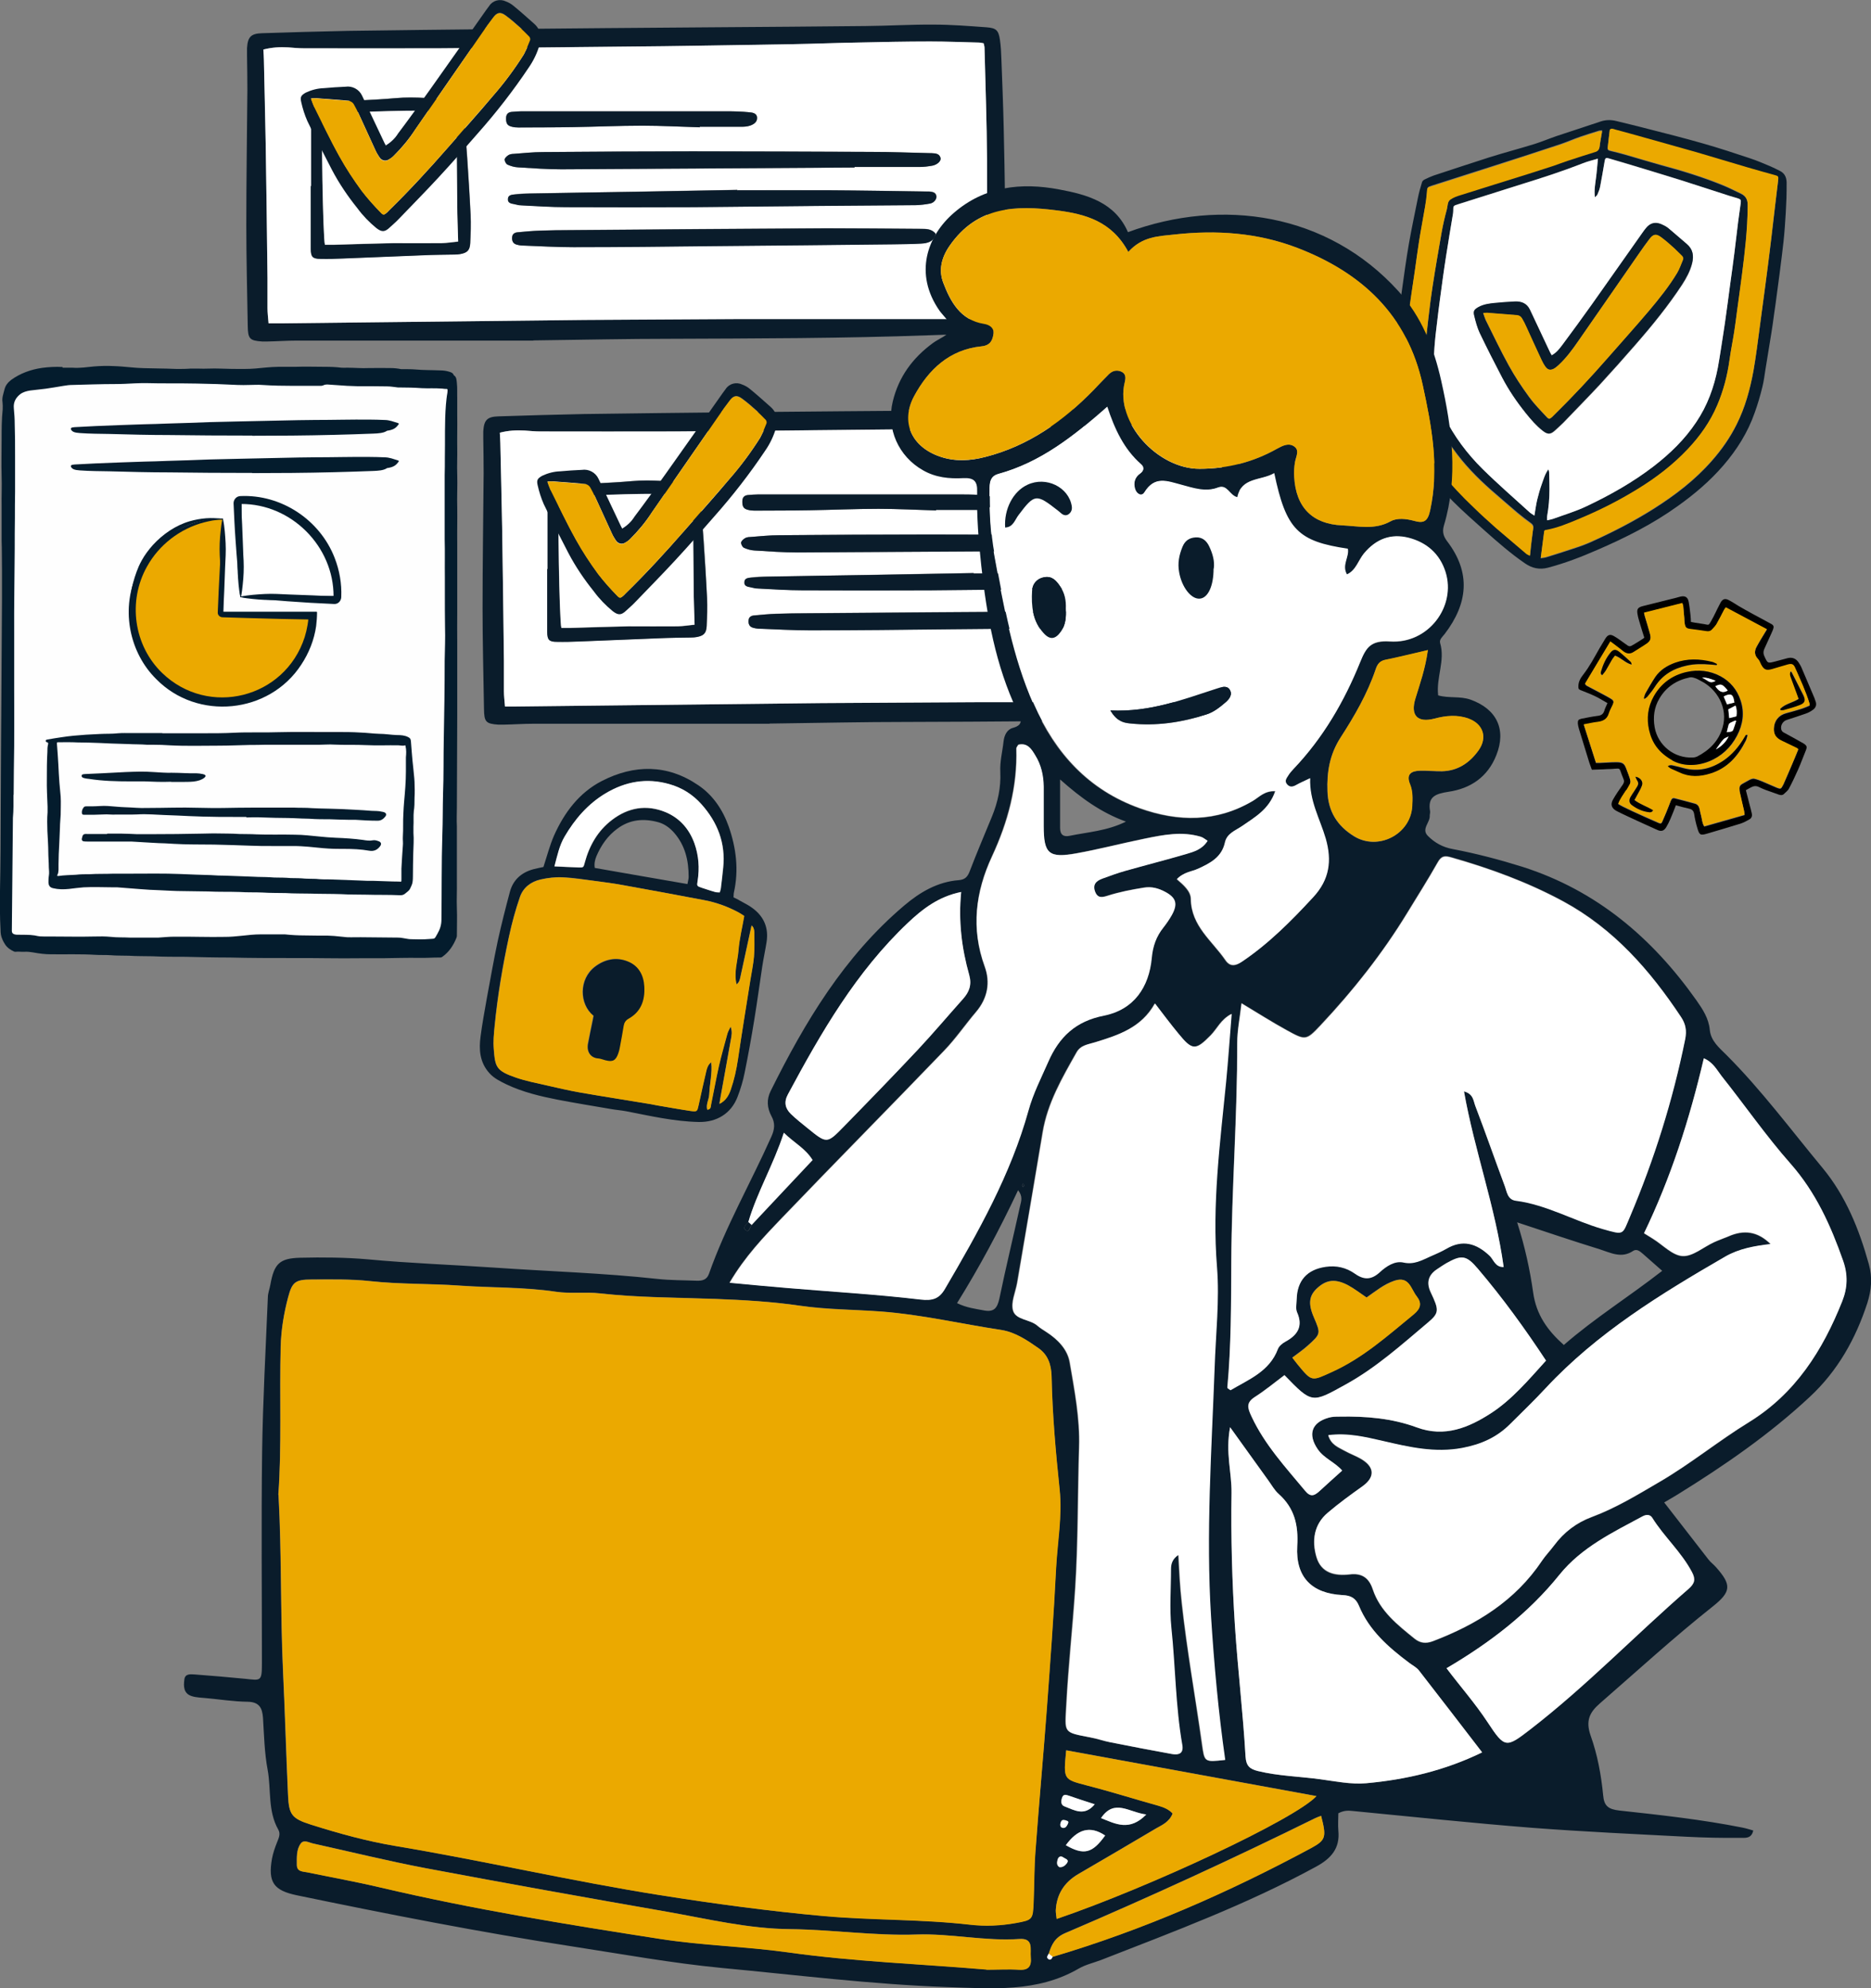
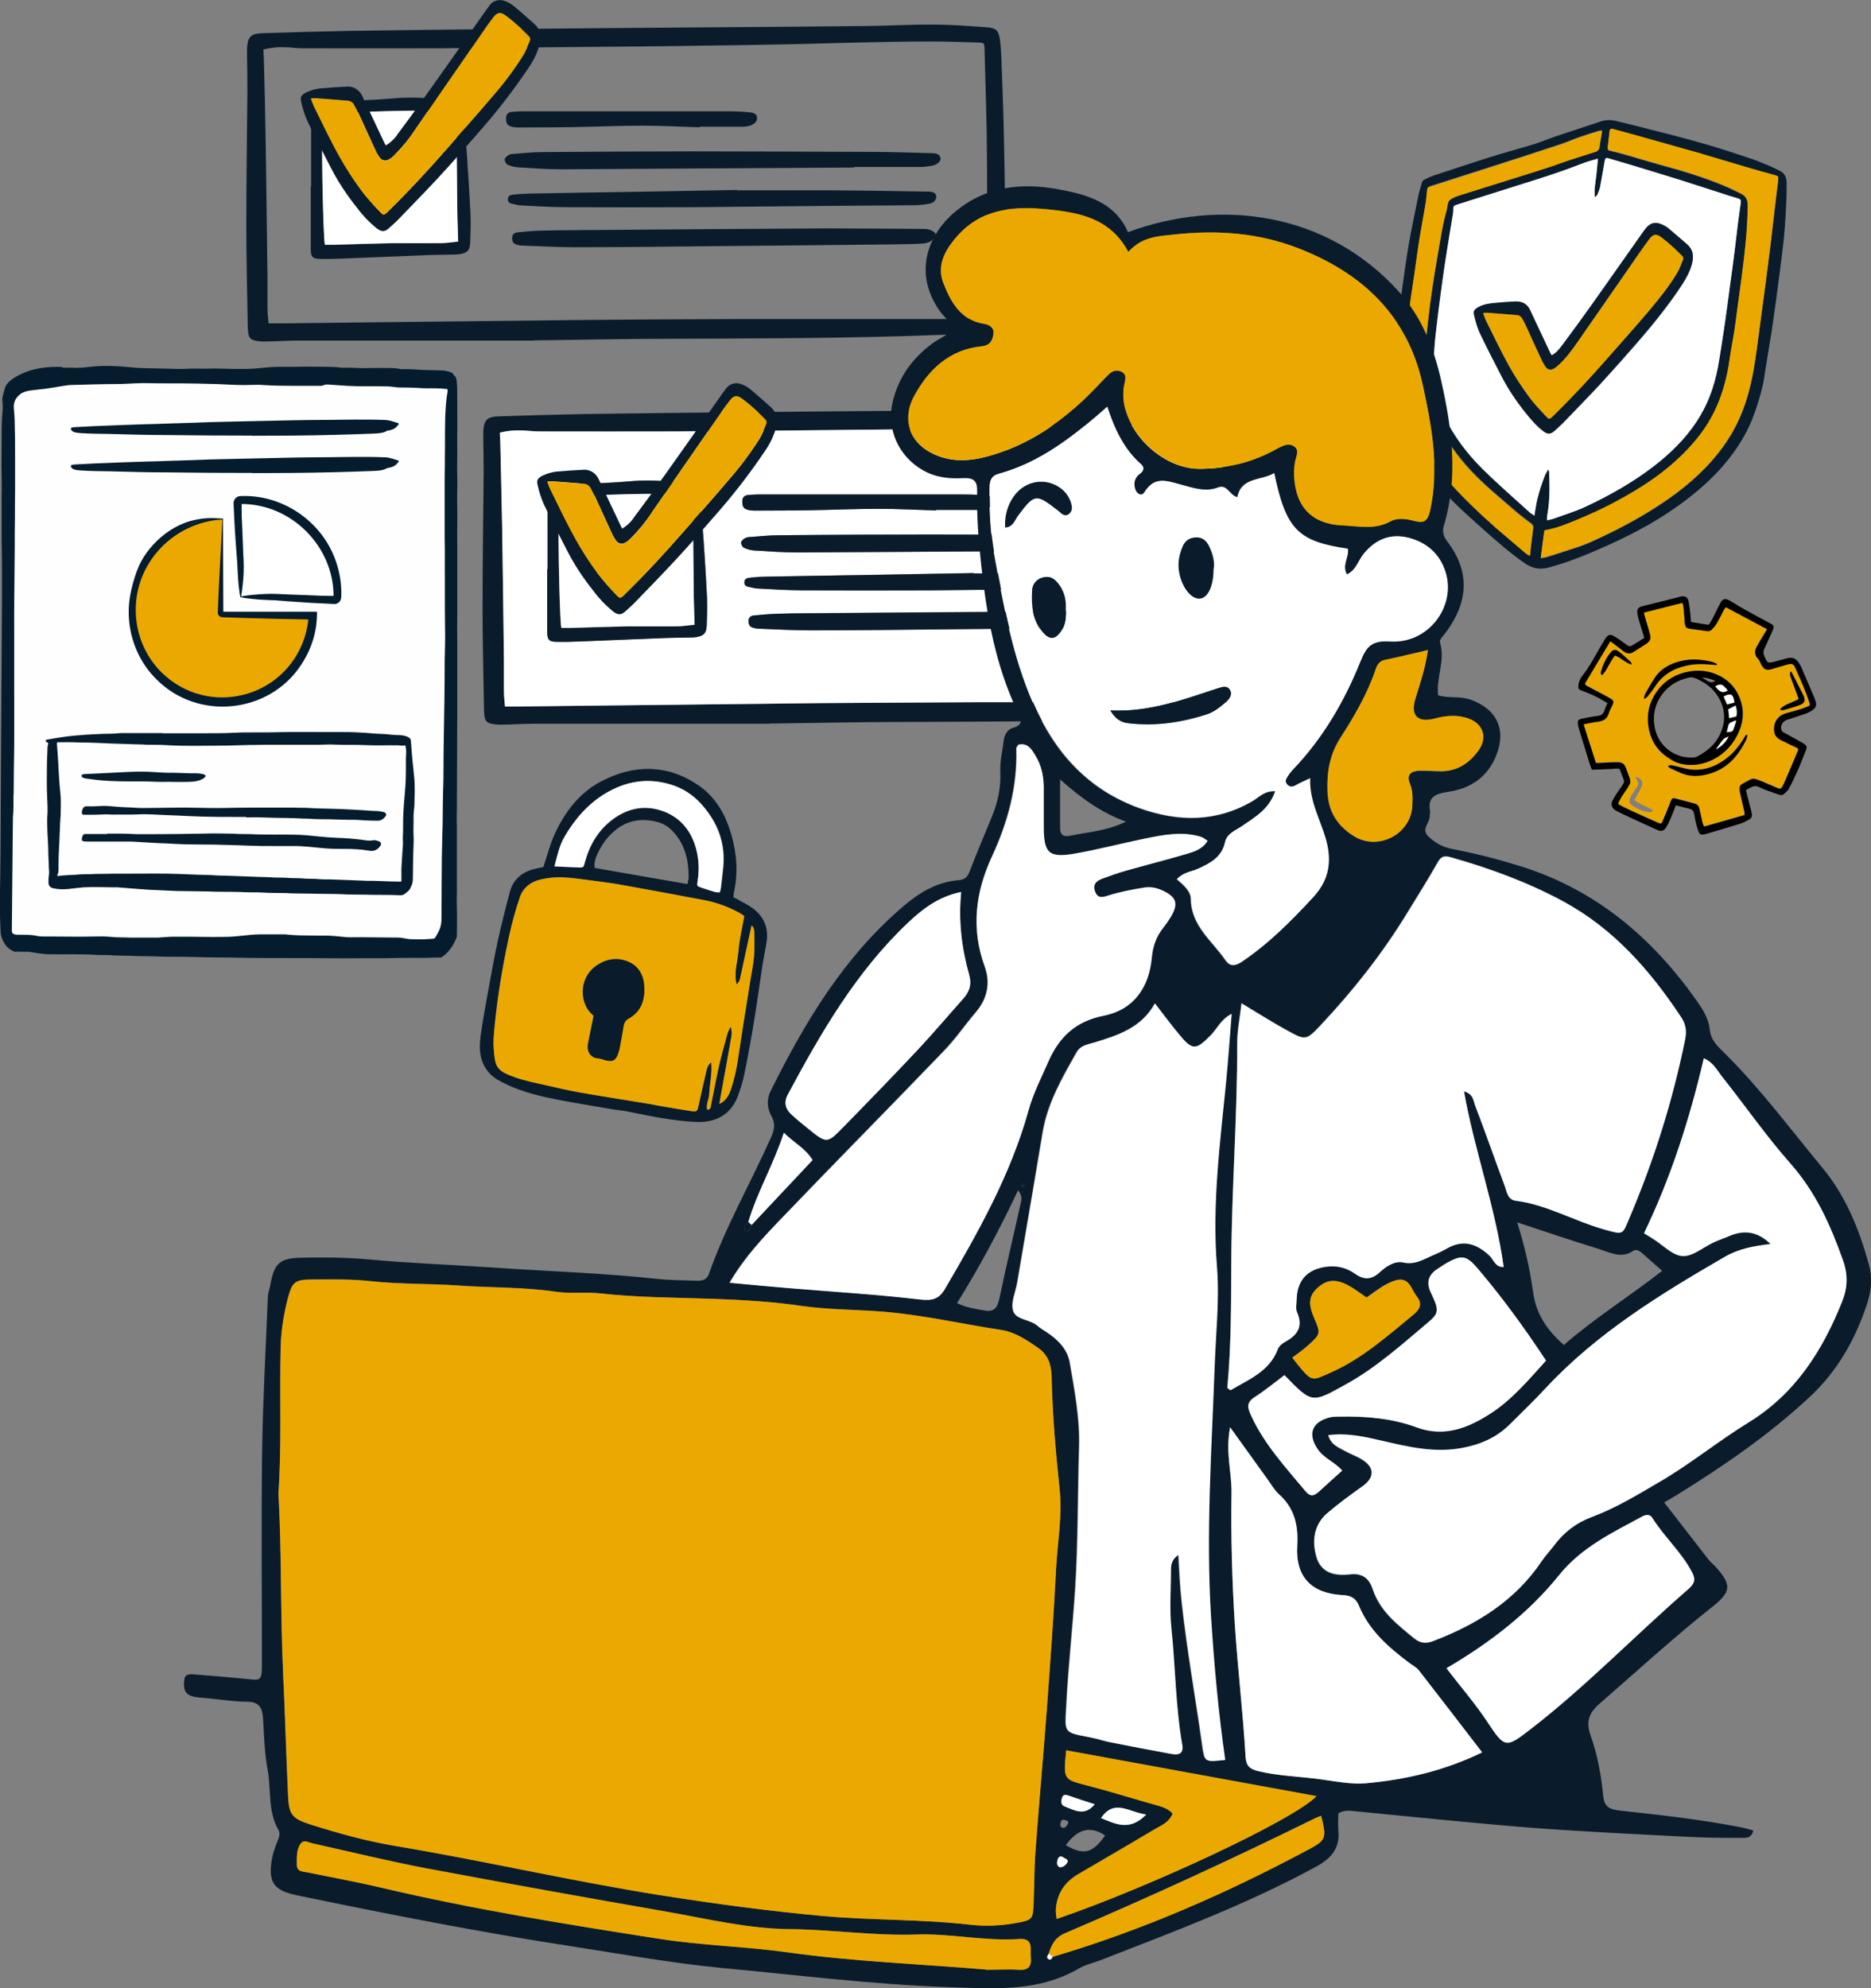
<svg xmlns="http://www.w3.org/2000/svg" version="1.1" viewBox="0 0 1042.2 1107.4">
  <rect x="0" y="0" width="1042.2" height="1107.4" fill="#808080" stroke="none" />
  <defs>
    <style>
      .cls-1 {
        fill: none;
      }

      .cls-2 {
        fill: #0a1c2b;
      }

      .cls-3 {
        fill: #041c2d;
      }

      .cls-4 {
        fill: #fff;
      }

      .cls-5 {
        fill: #fefefe;
      }

      .cls-6 {
        fill: #eba900;
      }

      .cls-7 {
        clip-path: url(#clippath);
      }
    </style>
    <clipPath id="clippath">
      <rect class="cls-1" y="203.8" width="255.2" height="330.3" />
    </clipPath>
  </defs>
  <g>
    <g id="Layer_1">
      <g>
        <g>
          <g>
            <path class="cls-2" d="M302.7,482.9c2-6.1,3.5-12,5.9-17.5,5.7-12.8,14-23.9,26.6-30.4,18.1-9.3,36.5-9.4,53.7,2.3,8.2,5.5,13.7,13.7,17,23,4.2,12,5.7,24.3,2.9,36.8-.2.8-.1,1.7-.2,2.7,1.2.6,2.4,1.1,3.5,1.8,2.5,1.4,5.2,2.7,7.5,4.5,6.1,4.7,8.6,10.9,7.4,18.6-.7,4.5-1.7,9-2.4,13.6-1.5,9.8-2.8,19.7-4.4,29.4-1.6,9.9-3.4,19.8-5.4,29.7-.9,4.6-2.3,9.2-4,13.6-3.6,9.3-11.7,14.1-21.6,13.9-13.8-.3-27.1-3.4-40.5-6-2.7-.5-5.5-.7-8.3-1.2-9.9-1.7-19.8-3.3-29.7-5.2-9.7-1.9-19.4-4.2-28.5-8.5-3.5-1.7-7-3.4-9.6-6.3-5.4-6-5.9-13.1-4.9-20.5.9-7,2.2-13.9,3.4-20.8,2-10.8,3.9-21.7,6.2-32.5,2-9.1,4.3-18.1,6.7-27.1,1.8-6.8,6.5-10.9,13.2-12.7,2-.5,4-.9,5.4-1.2ZM400.8,614.7c3.5-1.8,5.1-4.7,6.2-7.9,1.9-5.5,3.2-11.1,4-16.9,2.2-14.7,4.6-29.4,6.9-44.1.7-4.3,1.6-8.6,2-12.9.4-4.6.3-9.2.2-13.8,0-1.3-.3-2.7-1.5-3.7-2.1,9.7-4.2,19.2-6.2,28.6-.3,1.5-.5,3-2.2,4.2-1.6-6.7.6-12.8,1.1-19,.5-6.3,2.1-12.6,3.2-19.1-1.1-.7-2.1-1.4-3.2-2-6-3.2-12.4-5.6-19.1-6.8-15.1-2.8-30.2-5.7-45.4-8.4-5.1-.9-10.3-1.6-15.5-2.3-6-.8-12-1.8-18-2-4.1-.2-8.3.3-12.2,1.2-5.4,1.2-9.7,4.5-11.5,9.7-2.5,7.2-4.5,14.6-6.1,22-3.6,16.5-6.4,33.1-8,49.8-.4,4.3-.8,8.7-.5,13,.8,9.9,1.2,12,12.3,15.8,5.5,1.9,11.2,3,16.9,4.3,6.2,1.4,12.5,2.9,18.8,4,13.1,2.3,26.3,4.3,39.4,6.5,1.2.2,2.4.5,3.6.7,6.2,1.1,12.4,2.2,18.6,3.1,3.7.5,3.7.3,4.5-3.3,1.4-6.4,2.8-12.8,4.3-19.1.4-1.5.8-3.2,2.7-4.8.4,3.5.1,6.3-.2,9.1-.3,3-.7,6-.9,9-.1,2.8-1.9,5.4-1.1,8.4,2-.2,1.9-1.7,2.1-2.7,1.5-7.2,2.8-14.5,4.4-21.7,1.4-6,3-12,4.7-17.9.3-1.2,1-2.2,1.8-4,1.1,3,.6,5,.2,7-1.8,10.6-3.8,21.2-5.7,31.8-.2,1.4-.5,2.7-.7,4.1ZM308.8,482.6c4.9.2,9.2.4,13.6.6,2.6,0,2.7,0,3.4-2.7,2.5-9.5,7.3-17.8,15.2-23.8,9-6.8,19.1-8.7,29.8-4.3,7.9,3.3,13.2,9.4,16.1,17.4,2.4,6.7,2.9,13.7,1.8,20.8-.5,2.9-.5,3,2.2,3.9,2.5.8,5.1,1.7,7.6,2.4.8.2,1.6.1,2.5.2.2-.9.5-1.6.6-2.3.5-3.8.9-7.7,1.3-11.5,1.4-13.6-3.1-25.3-12.1-35.3-4.9-5.4-10.9-9.3-17.9-11.2-12.6-3.6-24.5-1.5-35.6,5.2-9.8,5.9-17.1,14.3-22.7,24-2.9,4.9-4,10.6-5.7,16.7ZM382.9,492.5c.3-1.7.7-2.9.7-4.1,0-9.1-1.9-17.5-8.1-24.6-2.4-2.7-5.2-4.8-8.6-5.8-8.2-2.3-16-1.7-23.1,3.6-5.3,3.9-8.9,9.1-11.5,15.1-.9,2.1-1.4,4.3-1,6.7,17.2,3,34.2,6,51.7,9Z" />
            <path class="cls-6" d="M400.8,614.7c.2-1.4.5-2.7.7-4.1,1.9-10.6,3.8-21.2,5.7-31.8.3-2,.9-4-.2-7-.9,1.8-1.5,2.9-1.8,4-1.6,6-3.3,11.9-4.7,17.9-1.6,7.2-2.9,14.5-4.4,21.7-.2,1.1,0,2.5-2.1,2.7-.8-3,.9-5.6,1.1-8.4.1-3,.5-6,.9-9,.3-2.8.6-5.7.2-9.1-1.9,1.6-2.3,3.3-2.7,4.8-1.5,6.4-2.9,12.7-4.3,19.1-.8,3.6-.8,3.8-4.5,3.3-6.2-.9-12.4-2.1-18.6-3.1-1.2-.2-2.4-.5-3.6-.7-13.1-2.2-26.3-4.2-39.4-6.5-6.3-1.1-12.6-2.6-18.8-4-5.7-1.3-11.4-2.4-16.9-4.3-11.1-3.8-11.5-6-12.3-15.8-.4-4.3,0-8.7.5-13,1.7-16.8,4.5-33.4,8-49.8,1.6-7.4,3.6-14.8,6.1-22,1.8-5.2,6.1-8.5,11.5-9.7,4-.9,8.2-1.4,12.2-1.2,6,.3,12,1.3,18,2,5.2.7,10.3,1.3,15.5,2.3,15.1,2.7,30.3,5.5,45.4,8.4,6.7,1.3,13.1,3.6,19.1,6.8,1.1.6,2,1.2,3.2,2-1.1,6.4-2.7,12.7-3.2,19.1-.5,6.2-2.7,12.3-1.1,19,1.6-1.2,1.8-2.7,2.2-4.2,2.1-9.5,4.1-18.9,6.2-28.6,1.2,1,1.4,2.4,1.5,3.7,0,4.6.2,9.2-.2,13.8-.4,4.3-1.3,8.6-2,12.9-2.3,14.7-4.8,29.4-6.9,44.1-.9,5.8-2.1,11.4-4,16.9-1.1,3.2-2.7,6.1-6.2,7.9ZM330.5,565.6c-.1.7-.2,1.2-.3,1.6-.9,4.6-1.9,9.3-2.8,13.9-.8,4.4,1.3,8.1,5.7,8.3,1.3,0,2.6.6,3.9,1,4.1,1.1,5.9.2,7.2-3.8.4-1.1.7-2.3.9-3.5.7-3.9,1.5-7.9,2.1-11.8.3-1.8,1.1-3.1,2.7-4,7-3.9,9.3-10.2,8.8-17.8-.4-6.4-3.1-11.7-9.2-14.1-6.4-2.6-12.8-1.2-18.2,2.9-9.2,7-8.7,21-1,27.2Z" />
            <path class="cls-4" d="M308.8,482.6c1.6-6.1,2.8-11.8,5.7-16.7,5.7-9.7,12.9-18.1,22.7-24,11.2-6.7,23-8.8,35.6-5.2,7.1,2,13.1,5.8,17.9,11.2,9,10.1,13.5,21.7,12.1,35.3-.4,3.9-.8,7.7-1.3,11.5,0,.7-.4,1.4-.6,2.3-.9,0-1.8,0-2.5-.2-2.6-.7-5.1-1.6-7.6-2.4-2.7-.9-2.7-1-2.2-3.9,1.1-7.1.6-14-1.8-20.8-2.9-8-8.2-14.1-16.1-17.4-10.7-4.4-20.8-2.6-29.8,4.3-7.9,6-12.6,14.2-15.2,23.8-.7,2.7-.7,2.8-3.4,2.7-4.3-.1-8.7-.4-13.6-.6Z" />
            <path class="cls-2" d="M330.5,565.6c-7.7-6.3-8.2-20.2,1-27.2,5.4-4.1,11.8-5.5,18.2-2.9,6.1,2.4,8.9,7.7,9.2,14.1.4,7.5-1.8,13.9-8.8,17.8-1.6.9-2.4,2.2-2.7,4-.6,3.9-1.4,7.9-2.1,11.8-.2,1.2-.5,2.4-.9,3.5-1.4,4-3.1,4.9-7.2,3.8-1.3-.3-2.6-.9-3.9-1-4.4-.3-6.6-3.9-5.7-8.3.9-4.6,1.8-9.3,2.8-13.9,0-.5.2-.9.3-1.6Z" />
          </g>
          <g>
            <path class="cls-2" d="M775.9,207.7c0-6.9.7-13.7,1.6-20.5,1.1-8.5,2.2-17,3.4-25.4,1.2-8.7,2.4-17.4,3.9-26.1,1.5-8.5,3.3-16.9,5-25.4.6-3,1.4-5.9,2.3-8.8.2-.7.9-1.3,1.6-1.6,1.6-.8,3.2-1.5,4.8-2.1,10.4-3.4,20.8-6.9,31.2-10.2,8.3-2.6,16.7-4.8,25.1-7.4,4.1-1.3,8.1-3,12.2-4.4,8.3-2.8,16.6-5.4,24.8-8.2,2.8-.9,5.7-.9,8.5-.2,5.9,1.4,11.8,2.9,17.7,4.4,10.2,2.6,20.5,5.2,30.6,8.1,8.8,2.5,17.6,5.4,26.3,8.3,3.9,1.3,7.6,2.9,11.4,4.5,1.7.7,3.3,1.6,5,2.4,2.7,1.3,3.8,3.5,3.9,6.4,0,3,0,5.9-.1,8.9-.2,5.3-.5,10.7-.9,16-.4,5.5-1,11-1.7,16.4-.8,6.7-1.7,13.3-2.6,20-.5,4.1-1.1,8.2-1.7,12.3-.5,3.5-.9,7-1.5,10.4-1.1,6.8-2.2,13.6-3.3,20.3-.5,3.2-.9,6.5-1.7,9.7-1.2,4.9-2.6,9.7-4.3,14.4-3.8,10.9-9.9,20.6-17.4,29.3-7.5,8.7-16.2,16.1-25.5,22.7-13.9,10-29.1,17.6-44.8,24.4-8.9,3.9-18,7.4-27.5,9.9-4.7,1.2-8.8.3-12.7-2.4-7.9-5.4-15.2-11.8-22.3-18.1-6-5.4-12.1-10.7-17.8-16.4-9.9-10-18.3-21.1-24.8-33.7-5.5-10.8-8.4-22.3-8.7-34.4,0-1.2,0-2.4,0-3.6ZM890.1,88.3c-3,.9-5.7,1.5-8.2,2.5-11,4.4-22.3,8-33.6,11.5-12.1,3.8-24.1,7.6-36.1,11.4-2.7.9-2.7.9-2.7,3.6,0,.5,0,1-.1,1.4-1.3,8-2.7,15.9-3.9,23.9-1.2,8-2.3,16-3.4,24-.6,4.3-1,8.6-1.6,12.8-1.2,9.4-2.2,18.9-1.8,28.4.3,8.4,2,16.5,5.8,24.1,5.5,11,12.7,20.7,21.4,29.3,8.5,8.3,17.5,16.1,26.3,24.2.6.6,1.4,1,2.5,1.7.6-3.3.9-6.2,1.6-9,.7-2.9,1.5-5.7,2.5-8.5,1-2.7,1.7-5.5,3.7-8.3.2.8.4,1.2.4,1.5.1,3.2.3,6.4.2,9.6,0,5-.4,10.1-1.3,15-.1.7,0,1.3,0,2.3,1.3-.3,2.3-.4,3.3-.8,6.3-2.3,12.8-4.3,18.8-7.1,13.2-6.2,25.9-13.3,37.4-22.3,9.1-7,17.1-14.8,23.5-24.4,6.2-9.3,10-19.6,12.1-30.5.7-3.6,1.2-7.2,1.8-10.9.8-4.8,1.6-9.6,2.2-14.4,1-7.1,1.9-14.3,2.9-21.4.8-5.7,1.5-11.4,2.3-17.1.7-5.8,1.4-11.6,2.1-17.4.4-3.4,1-6.8,1.4-10.2.3-2,0-2.3-1.9-2.9-1.4-.4-2.8-.8-4.1-1.2-9.2-2.9-18.4-5.9-27.6-8.9-7.7-2.4-15.4-4.8-23.2-7.1-5.5-1.7-11-3.4-16.5-4.9-1.9-.5-2.2-.2-2.5,1.7-.8,4.7-1.6,9.4-2.5,14.1-.3,1.5-.9,2.9-1.5,4.3-.2.4-.7.7-1.4,1.5-.5-4,.1-7.3.6-10.7.4-3.5.7-7,1.1-10.9ZM858.2,311c1.3-.2,2.1-.3,2.9-.5,3.8-1.2,7.6-2.3,11.4-3.6,4.2-1.4,8.6-2.7,12.7-4.5,12.5-5.6,24.7-11.8,36.2-19.1,11.8-7.5,22.8-15.9,32.1-26.5,5.5-6.2,10.2-12.9,13.9-20.4,4.7-9.4,7.4-19.3,9.3-29.6.7-4.1,1.4-8.2,1.9-12.3,1.1-8.2,2.2-16.5,3.3-24.7.9-6.8,1.9-13.6,2.7-20.4.7-5.6,1.5-11.3,2.1-16.9.8-6.3,1.5-12.5,2.2-18.8.5-4.4,1.1-8.9,1.6-13.3.2-1.9,0-2.1-1.9-2.6-5.3-1.5-10.6-3-15.9-4.5-9.2-2.7-18.4-5.5-27.6-8.2-9.8-2.8-19.7-5.6-29.5-8.3-5.3-1.5-10.6-2.9-16-4.4-1-.3-2-.8-2.9.1-.4,3.1-.8,6.2-1.1,9.3-.2,1.8,0,2,1.8,2.4,2.5.6,5,1.2,7.4,1.9,6.8,1.9,13.5,4,20.3,5.9,11.9,3.2,23.7,6.8,35.1,11.5,3.2,1.3,6.4,3,9.6,4.5,2.6,1.2,3.8,3.3,3.7,6.2,0,.4,0,.8,0,1.2,0,12.7-1.6,25.4-3.2,38-.9,6.9-1.8,13.8-2.8,20.7-.5,3.6-.9,7.3-1.5,10.9-.8,5.2-1.9,10.4-2.6,15.6-1.2,8.8-3.5,17.3-6.9,25.4-3.9,9.1-9.6,17.2-16.4,24.4-8.2,8.6-17.5,15.9-27.7,22.1-10.4,6.4-21.3,12-32.7,16.7-6.1,2.5-12.2,5.2-18.9,6.3-.2,0-.4.2-.6.4-.7,4.9-1.3,9.9-2,15.4ZM892.3,72.6c-.6,0-1.1,0-1.5.1-3.4,1.1-6.9,2.1-10.3,3.3-3.8,1.3-7.4,2.9-11.2,4.2-12.3,4.1-24.6,8.1-36.9,12-11.6,3.7-23.2,7.4-34.7,11.1-2.7.9-2.6.9-2.8,3.6-.2,2.6-.5,5.2-1,7.8-1.1,6.5-2.3,13.1-3.4,19.6-.8,5.1-1.4,10.3-2.2,15.4-1.3,8.9-2.6,17.7-3.8,26.6-.8,6.3-1.2,12.6-1.8,18.8-.7,7.1-1,14.2-.4,21.3.7,8.3,2.5,16.3,6.3,23.8,8,16.1,19.3,29.7,32.3,42,4.2,4,8.4,7.9,12.7,11.7,5.5,4.9,11.2,9.6,16.8,14.3.4.4,1,.6,1.9,1,.2-2.2.4-4,.6-5.8.2-1.6.4-3.2.6-4.8.2-1.5.3-3,.6-4.5.2-1.3-.3-2.1-1.3-2.8-2.6-1.9-5.1-3.8-7.6-5.9-3.9-3.3-7.8-6.7-11.6-10-8-6.8-15.5-14.1-21.9-22.5-4.3-5.6-8.2-11.5-11.3-17.8-6.2-12.5-8-25.7-6.7-39.5.6-6.2,1.3-12.4,2-18.6.7-6,1.4-12.1,2.4-18.1,1.5-9.8,3.2-19.6,4.9-29.3.8-4.5,1.8-8.9,3-13.3.5-1.9.2-4.3,2-5.5,1.7-1.2,3.7-1.9,5.7-2.5,12.7-4,25.3-7.9,38-11.9,4.6-1.4,9.2-2.9,13.7-4.4,2.7-.9,5.3-1.9,7.9-2.8,5.1-1.7,10.2-3.3,15.3-4.9,1.6-.5,2.3-1.3,2.5-3,.3-2.7.9-5.4,1.3-8,0-.3,0-.6,0-1.1Z" />
            <path class="cls-4" d="M890.1,88.3c-.4,4-.6,7.5-1.1,10.9-.4,3.4-1.1,6.7-.6,10.7.8-.8,1.3-1,1.4-1.5.6-1.4,1.2-2.8,1.5-4.3.9-4.7,1.7-9.4,2.5-14.1.3-1.9.6-2.3,2.5-1.7,5.5,1.6,11,3.3,16.5,4.9,7.7,2.4,15.5,4.7,23.2,7.1,9.2,2.9,18.4,5.9,27.6,8.9,1.4.4,2.8.8,4.1,1.2,1.9.6,2.2.9,1.9,2.9-.4,3.4-1,6.8-1.4,10.2-.7,5.8-1.4,11.6-2.1,17.4-.7,5.7-1.5,11.4-2.3,17.1-.9,7.1-1.9,14.3-2.9,21.4-.7,4.8-1.5,9.6-2.2,14.4-.6,3.6-1.1,7.3-1.8,10.9-2.1,11-5.8,21.2-12.1,30.5-6.4,9.6-14.5,17.4-23.5,24.4-11.6,8.9-24.3,16.1-37.4,22.3-6,2.9-12.5,4.8-18.8,7.1-.9.3-2,.5-3.3.8,0-1-.1-1.6,0-2.3.9-5,1.3-10,1.3-15,0-3.2-.1-6.4-.2-9.6,0-.4-.2-.7-.4-1.5-2,2.7-2.7,5.6-3.7,8.3-1,2.8-1.8,5.6-2.5,8.5-.7,2.8-1,5.7-1.6,9-1.1-.8-1.9-1.2-2.5-1.7-8.8-8-17.8-15.8-26.3-24.2-8.7-8.6-16-18.3-21.4-29.3-3.8-7.6-5.5-15.6-5.8-24.1-.3-9.5.6-19,1.8-28.4.5-4.3,1-8.6,1.6-12.8,1.1-8,2.1-16,3.4-24,1.2-8,2.6-15.9,3.9-23.9,0-.5.1-1,.1-1.4,0-2.7,0-2.8,2.7-3.6,12-3.8,24.1-7.6,36.1-11.4,11.3-3.5,22.6-7.2,33.6-11.5,2.5-1,5.2-1.6,8.2-2.5ZM864.3,197.9c-.4-.6-.6-1-.8-1.4-1.9-4-3.8-7.9-5.6-11.9-1.9-4-3.7-8-5.6-11.9-1.7-3.6-4.7-4.8-8.5-4.6-3.7.2-7.3.4-11,.8-3.2.3-6.4.7-9.2,2.3-2.4,1.4-3,2.2-2.3,4.9.8,3.2,1.6,6.6,3.1,9.6,4,8.4,8.2,16.6,12.5,24.8,3.6,7,8.1,13.4,13,19.6,2.9,3.6,5.9,7.2,9.6,10,2.8,2.1,4.3,2,6.9-.4,1.5-1.4,3-2.7,4.4-4.1,6.8-7.1,13.7-14.1,20.4-21.3,6.8-7.4,13.5-14.9,20.1-22.5,9.2-10.6,18-21.4,25.7-33.1,2.4-3.7,4.5-7.5,5.6-11.9,1-4.2.5-7.8-2.9-10.7-3.5-3-6.8-6-10.4-8.9-1.2-.9-2.6-1.7-3.9-2.2-3.4-1.4-6.2-.6-8.5,2.3-.5.7-1.1,1.4-1.6,2.1-9.5,13.5-18.9,27-28.5,40.4-5.4,7.6-10.8,15.1-16.4,22.5-1.6,2.1-3.2,4.4-6,5.8Z" />
            <path class="cls-6" d="M858.2,311c.7-5.5,1.4-10.5,2-15.4.3-.2.4-.4.6-.4,6.6-1.1,12.7-3.7,18.9-6.3,11.3-4.7,22.2-10.2,32.7-16.7,10.1-6.2,19.5-13.4,27.7-22.1,6.8-7.2,12.5-15.2,16.4-24.4,3.5-8.1,5.7-16.6,6.9-25.4.7-5.2,1.8-10.4,2.6-15.6.6-3.6,1-7.3,1.5-10.9.9-6.9,1.9-13.8,2.8-20.7,1.6-12.6,3.1-25.2,3.2-38,0-.4,0-.8,0-1.2,0-2.8-1.1-4.9-3.7-6.2-3.2-1.5-6.3-3.1-9.6-4.5-11.4-4.7-23.2-8.3-35.1-11.5-6.8-1.8-13.5-3.9-20.3-5.9-2.5-.7-5-1.3-7.4-1.9-1.8-.5-2-.6-1.8-2.4.3-3.1.8-6.2,1.1-9.3.9-.9,2-.4,2.9-.1,5.3,1.4,10.6,2.9,16,4.4,9.9,2.8,19.7,5.5,29.5,8.3,9.2,2.7,18.4,5.5,27.6,8.2,5.3,1.6,10.6,3,15.9,4.5,1.9.5,2.1.7,1.9,2.6-.5,4.4-1.1,8.9-1.6,13.3-.8,6.3-1.5,12.5-2.2,18.8-.7,5.6-1.4,11.3-2.1,16.9-.9,6.8-1.8,13.6-2.7,20.4-1.1,8.2-2.2,16.5-3.3,24.7-.6,4.1-1.2,8.2-1.9,12.3-1.9,10.2-4.6,20.2-9.3,29.6-3.7,7.4-8.4,14.1-13.9,20.4-9.3,10.6-20.3,19-32.1,26.5-11.6,7.3-23.7,13.6-36.2,19.1-4.1,1.8-8.4,3.1-12.7,4.5-3.8,1.3-7.6,2.4-11.4,3.6-.7.2-1.5.3-2.9.5Z" />
            <path class="cls-6" d="M892.3,72.6c0,.5,0,.8,0,1.1-.4,2.7-1,5.3-1.3,8-.2,1.7-1,2.6-2.5,3-5.1,1.6-10.2,3.2-15.3,4.9-2.7.9-5.3,1.9-7.9,2.8-4.6,1.5-9.1,2.9-13.7,4.4-12.7,4-25.4,7.9-38,11.9-2,.6-4,1.3-5.7,2.5-1.7,1.2-1.5,3.6-2,5.5-1.2,4.4-2.2,8.8-3,13.3-1.7,9.8-3.4,19.5-4.9,29.3-.9,6-1.7,12-2.4,18.1-.7,6.2-1.4,12.4-2,18.6-1.2,13.7.5,27,6.7,39.5,3.2,6.3,7,12.2,11.3,17.8,6.4,8.4,13.9,15.6,21.9,22.5,3.9,3.3,7.7,6.7,11.6,10,2.5,2.1,5,4,7.6,5.9,1,.8,1.5,1.6,1.3,2.8-.2,1.5-.4,3-.6,4.5-.2,1.6-.4,3.2-.6,4.8-.2,1.8-.4,3.6-.6,5.8-.9-.5-1.5-.7-1.9-1-5.6-4.8-11.2-9.5-16.8-14.3-4.3-3.8-8.6-7.7-12.7-11.7-13-12.3-24.3-25.8-32.3-42-3.7-7.5-5.6-15.5-6.3-23.8-.6-7.1-.3-14.2.4-21.3.6-6.3,1-12.6,1.8-18.8,1.1-8.9,2.5-17.7,3.8-26.6.7-5.1,1.4-10.3,2.2-15.4,1-6.6,2.3-13.1,3.4-19.6.4-2.6.8-5.2,1-7.8.2-2.7,0-2.8,2.8-3.6,11.6-3.7,23.2-7.4,34.7-11.1,12.3-4,24.7-8,36.9-12,3.8-1.3,7.5-2.9,11.2-4.2,3.4-1.2,6.8-2.2,10.3-3.3.4-.1.9,0,1.5-.1Z" />
            <path class="cls-2" d="M864.3,197.9c2.7-1.4,4.4-3.7,6-5.8,5.5-7.4,11-14.9,16.4-22.5,9.5-13.4,19-26.9,28.5-40.4.5-.7,1-1.4,1.6-2.1,2.3-2.9,5.1-3.7,8.5-2.3,1.4.6,2.8,1.3,3.9,2.2,3.5,2.9,6.9,6,10.4,8.9,3.4,2.9,4,6.5,2.9,10.7-1.1,4.3-3.2,8.2-5.6,11.9-7.7,11.7-16.5,22.6-25.7,33.1-6.6,7.6-13.3,15.1-20.1,22.5-6.7,7.2-13.6,14.2-20.4,21.3-1.4,1.4-2.9,2.7-4.4,4.1-2.6,2.4-4.1,2.6-6.9.4-3.7-2.9-6.7-6.4-9.6-10-4.9-6.1-9.3-12.6-13-19.6-4.3-8.2-8.5-16.5-12.5-24.8-1.4-3-2.3-6.3-3.1-9.6-.7-2.7-.1-3.5,2.3-4.9,2.9-1.6,6.1-2,9.2-2.3,3.7-.4,7.3-.6,11-.8,3.8-.2,6.8,1,8.5,4.6,1.9,4,3.7,8,5.6,11.9,1.9,4,3.8,8,5.6,11.9.2.4.5.8.8,1.4ZM826.1,174.3c.6,1.7.9,2.8,1.4,3.9,4.3,8.5,8.3,17.1,12.9,25.4,3.4,6.1,7.2,11.9,11.3,17.5,2.9,4,6.4,7.5,9.8,11.2,1.2,1.3,1.7,1.2,3,0,.4-.4.8-.8,1.2-1.2,10.4-10.2,20.3-20.9,29.9-31.8,7.7-8.8,15.5-17.5,23-26.3,5.6-6.6,11.1-13.5,15.6-21,1.3-2.2,2.1-4.6,3.1-7,.4-1,.2-1.8-.6-2.6-1.4-1.3-2.7-2.7-4.1-4-2.5-2.2-4.9-4.4-7.5-6.3-2.7-2-4.3-1.6-6.3,1-1.9,2.5-3.7,5-5.5,7.6-11.4,16.4-22.7,32.9-34.2,49.3-3.3,4.8-6.7,9.5-11.1,13.5-.8.7-1.6,1.4-2.5,1.9-2,1-3.5.6-4.8-1.2-.8-1.2-1.5-2.4-2.1-3.7-2.8-6.1-5.6-12.2-8.4-18.3-.7-1.6-1.5-3.2-2.4-4.7-.6-1.1-1.5-1.8-2.9-1.9-5.4-.4-10.8-.9-16.2-1.3-.7,0-1.5,0-2.7.1Z" />
            <path class="cls-6" d="M826.1,174.3c1.2,0,2-.2,2.7-.1,5.4.4,10.8.9,16.2,1.3,1.3.1,2.3.8,2.9,1.9.9,1.5,1.7,3.1,2.4,4.7,2.8,6.1,5.5,12.2,8.4,18.3.6,1.3,1.3,2.6,2.1,3.7,1.3,1.9,2.8,2.3,4.8,1.2.9-.5,1.7-1.2,2.5-1.9,4.3-4,7.8-8.7,11.1-13.5,11.4-16.4,22.8-32.9,34.2-49.3,1.8-2.6,3.6-5.1,5.5-7.6,2-2.6,3.6-3,6.3-1,2.6,1.9,5.1,4.1,7.5,6.3,1.4,1.3,2.7,2.7,4.1,4,.8.7,1.1,1.6.6,2.6-1,2.3-1.8,4.8-3.1,7-4.5,7.5-10,14.3-15.6,21-7.5,8.9-15.4,17.6-23,26.3-9.6,11-19.5,21.6-29.9,31.8-.4.4-.8.8-1.2,1.2-1.3,1.2-1.8,1.3-3,0-3.4-3.6-6.9-7.2-9.8-11.2-4.1-5.6-8-11.4-11.3-17.5-4.6-8.3-8.7-16.9-12.9-25.4-.5-1.1-.8-2.2-1.4-3.9Z" />
          </g>
          <g>
            <path d="M916,355.4c-.8-2.5-1.6-5-2.3-7.4-.6-2.1-1.3-4.1-1.6-6.2-.4-2.6.3-3.5,2.9-4.2,5.2-1.3,10.4-2.6,15.6-3.9,1.8-.4,3.6-.9,5.4-1.4,2.5-.6,4.1.2,4.6,2.7.5,2.4.7,4.8,1,7.2.2,1.3.2,2.7.3,4.2.8.1,1.5.3,2.2.4,1.7.3,3.4.5,5.1.8,2.9.5,2.4.9,4-1.8,1.7-2.9,3-6,4.6-9,.2-.3.3-.6.5-1,1.2-2.2,2.6-2.7,4.8-1.5,1.9,1,3.7,2.2,5.5,3.3,2.7,1.6,5.5,3.1,8.2,4.6,3.3,1.8,6.6,3.5,9.8,5.3,1.5.8,1.6,1.6,1,3.2-.3.8-.7,1.6-1,2.3-1.3,2.9-2.6,5.7-3.9,8.6-.6,1.4-.5,2.7.2,4.1,1.7,3.7,1.7,3.8,5.6,2.8,2.4-.6,4.7-1.3,7.1-1.9,2.6-.7,4.8.1,6.3,2.4.5.8,1,1.6,1.4,2.4,2.5,5.8,4.9,11.6,7.4,17.4.3.7.4,1.4.7,2,.6,1.9,0,3.4-1.5,4.5-1.2.9-2.5,1.6-3.9,2.1-3.6,1.3-7.2,2.4-10.8,3.6-2.1.7-3.5,3-3,5.2.2,1,.9,1.6,1.8,2,3.2,1.7,6.4,3.5,9.6,5.3.5.3,1,.5,1.5.9,1.4,1,1.5,1.8.9,3.3-1.5,3.6-2.8,7.3-4.4,10.9-1.6,3.6-3.3,7.2-5.1,10.6-.6,1.2-1.9,2.1-2.9,3.1-.8.7-1.7.6-2.7.3-2.4-.9-4.8-1.7-7.3-2.6-1.3-.5-2.5-1-3.7-1.6-1.5-.8-2.9-.7-4.3,0-1.1.6-2.1,1.1-3.1,1.7.7,2.8,1.4,5.5,2.1,8.2.4,1.6.9,3.2,1.2,4.8.3,1.4-.1,2.6-1.4,3.3-1.5.9-3.1,1.7-4.8,2.3-6.2,1.9-12.5,3.8-18.7,5.6-3.7,1.1-4.3.8-5.4-3-.8-2.6-1.4-5.3-1.8-7.9-.3-1.8-1.1-2.6-2.8-3-2.4-.5-4.8-1.2-7.4-1.9-1,2.6-1.9,5-3,7.5-.7,1.6-1.4,3.1-2.3,4.6-1.3,2.2-2.8,2.7-5.1,1.6-5.4-2.4-10.8-4.9-16.2-7.4-2.1-1-4.3-2-6.4-3.1-2.8-1.5-3.6-3.6-2-6.4,1.6-2.8,3.4-5.4,5.3-8.1.8-1.1,1.1-2.1.5-3.4-.6-1.4-1.1-2.8-1.6-4.2-.6-1.5-.7-1.6-2.4-1.5-.9,0-1.9.2-2.8.2-1.6,0-3.1.1-4.7.2-2,0-4,.2-6.1.2-.4-1.2-.9-2.5-1.4-3.9-1.9-6.3-3.9-12.6-5.8-18.9-.3-1-.5-2-.6-2.9-.1-1.8.3-2.3,2-2.7,3-.6,6-1.2,9.1-1.6,1.8-.2,3-.9,3.6-2.7.4-1.5,1.2-2.9,1.8-4.4-2.5-1.4-4.8-2.9-7.2-4-2.5-1.2-5.1-2.1-7.7-3.2-1.3-.5-1.3-.9-1.3-2.2,0-2.6,1.3-4.7,2.8-6.6,3.5-4.5,6.1-9.5,8.9-14.4,1.1-1.9,2.2-3.7,3.3-5.5,1.4-2.2,2.7-2.7,5-1.3,2.1,1.2,4,2.7,6,4.1,2.4,1.8,2.5,1.9,5.1.3,1.7-1,3.4-2.1,5.1-3.2.1,0,.2-.2.5-.5ZM915.7,341.2c.2.9.4,1.5.5,2.1,1,3.3,2,6.6,2.9,9.9.8,2.7.3,4.1-2.1,5.7-2.3,1.5-4.6,2.9-6.9,4.4-2.1,1.3-4,1.2-5.9-.3-1.2-.9-2.4-1.9-3.6-2.8-1.1-.9-2.3-1.7-3.6-2.7-4.8,7.9-9.5,15.7-14.1,23.5.3.4.6.8.9,1,1.9,1,3.8,2,5.7,3,2.6,1.4,5.2,2.7,7.7,4.2,1.7,1,1.9,1.8,1.1,3.6-.7,1.6-1.6,3.1-2.1,4.7-.9,3.1-3.1,4.4-6.1,4.8-2.6.3-5.2.9-7.9,1.4,2.3,7.2,4.5,14.2,6.8,21.3.7,0,1.2,0,1.8,0,3.1-.1,6.3-.4,9.4-.4,3.6,0,4.6.7,5.7,3.7.4,1.1.8,2.1,1.2,3.2,1.8,5,1.4,4.2-.9,8.4-.2.4-.5.7-.8,1-1.4,2.2-3,4.3-4,7,1,.6,1.9,1.1,2.9,1.6,1.7.8,3.3,1.6,5,2.4,4.8,2.2,9.6,4.4,14.5,6.5,1.3.6,1.7.4,2.2-.8.7-1.6,1.4-3.3,2.1-4.9.9-2.2,1.7-4.4,2.6-6.6.4-1,1-1.7,2.1-1.4,3.8,1,7.6,1.9,11.4,3,1.4.4,2.2,1.5,2.5,2.9.3,1.3.5,2.7.9,4,.5,1.9.6,4,1.7,5.8,7.6-2.1,15-4.3,22.5-6.4-.1-.9-.2-1.6-.3-2.2-.8-3.4-1.6-6.7-2.3-10-.2-.8-.2-1.7-.3-2.5,0-1.1.5-1.9,1.4-2.5,1.5-.8,3-1.7,4.5-2.5.7-.3,1.6-.6,2.3-.5,1.5.3,3,.9,4.5,1.5,2.7,1.1,5.4,2.4,8.1,3.5,2.2.9,2.4.7,3.5-1.4,0-.2.2-.4.3-.6,1.5-3.5,3.1-6.9,4.5-10.4,1.3-2.9,2.4-5.9,3.7-8.9-.3-.3-.6-.6-.9-.7-2.7-1.3-5.4-2.6-8.1-3.9-3.7-1.7-4.7-3.9-4.6-7,.2-4.4,2.7-7.5,6.9-8.6,2.9-.8,5.8-1.6,8.7-2.5,1.5-.5,2.9-1.1,4.3-1.7,0-.5,0-.7,0-.9-2.1-7-5.2-13.5-8.1-20.1-.9-2.1-2-2.4-4.2-1.7-2.8.8-5.6,1.7-8.5,2.5-3.4.9-4.7.3-6.3-2.7-.5-1-.9-2.2-1.7-3-2-2.1-2-4.4-.8-6.7,1.5-2.9,3.3-5.7,5-8.5.2-.4.5-.8.8-1.3-7.7-4.1-15.2-8.1-22.9-12.2-.3.4-.7.8-.9,1.3-1.4,2.7-2.8,5.5-4.3,8.1-.7,1.2-1.7,2.1-2.6,3.1-.8.8-1.8,1-3,.8-2.9-.5-5.8-.9-8.7-1.2-2.5-.3-3.1-.8-3.4-3.3-.1-.9-.2-1.9-.2-2.8-.2-2.3-.4-4.6-.6-6.8,0-.5-.3-1-.5-1.6-7.2,1.8-14.2,3.5-21.4,5.4Z" />
            <path class="cls-6" d="M915.7,341.2c7.2-1.8,14.3-3.6,21.4-5.4.2.6.4,1.1.5,1.6.2,2.3.4,4.6.6,6.8,0,.9.1,1.9.2,2.8.4,2.5.9,3,3.4,3.3,2.9.4,5.8.7,8.7,1.2,1.2.2,2.2,0,3-.8.9-1,1.9-2,2.6-3.1,1.5-2.7,2.9-5.4,4.3-8.1.3-.5.6-.9.9-1.3,7.7,4.1,15.2,8.1,22.9,12.2-.3.5-.6.9-.8,1.3-1.7,2.8-3.4,5.6-5,8.5-1.2,2.3-1.2,4.6.8,6.7.8.8,1.2,1.9,1.7,3,1.6,3.1,2.9,3.7,6.3,2.7,2.8-.8,5.6-1.7,8.5-2.5,2.2-.6,3.3-.4,4.2,1.7,2.9,6.6,6,13.2,8.1,20.1,0,.2,0,.4,0,.9-1.4.5-2.8,1.2-4.3,1.7-2.9.9-5.8,1.8-8.7,2.5-4.2,1.1-6.8,4.3-6.9,8.6-.1,3.1.9,5.3,4.6,7,2.7,1.3,5.4,2.6,8.1,3.9.3.1.5.4.9.7-1.2,3-2.4,6-3.7,8.9-1.5,3.5-3,6.9-4.5,10.4,0,.2-.2.4-.3.6-1.1,2.1-1.3,2.3-3.5,1.4-2.7-1.1-5.4-2.4-8.1-3.5-1.4-.6-2.9-1.1-4.5-1.5-.7-.1-1.6.1-2.3.5-1.5.7-3,1.6-4.5,2.5-1,.5-1.5,1.3-1.4,2.5,0,.9,0,1.7.3,2.5.7,3.4,1.6,6.7,2.3,10,.1.6.2,1.3.3,2.2-7.5,2.1-15,4.3-22.5,6.4-1.2-1.8-1.2-3.9-1.7-5.8-.4-1.3-.6-2.7-.9-4-.3-1.4-1.1-2.5-2.5-2.9-3.8-1.1-7.6-2-11.4-3-1.1-.3-1.7.4-2.1,1.4-.8,2.2-1.7,4.4-2.6,6.6-.7,1.7-1.4,3.3-2.1,4.9-.5,1.2-.9,1.3-2.2.8-4.8-2.2-9.7-4.3-14.5-6.5-1.7-.8-3.4-1.6-5-2.4-.9-.5-1.8-1-2.9-1.6,1-2.7,2.6-4.8,4-7,.2-.4.6-.7.8-1,2.3-4.2,2.7-3.4.9-8.4-.4-1.1-.8-2.2-1.2-3.2-1.1-3-2.1-3.8-5.7-3.7-3.1,0-6.3.3-9.4.4-.6,0-1.1,0-1.8,0-2.2-7-4.5-14-6.8-21.3,2.7-.5,5.3-1.1,7.9-1.4,3.1-.4,5.2-1.7,6.1-4.8.5-1.6,1.4-3.1,2.1-4.7.8-1.8.7-2.5-1.1-3.6-2.5-1.5-5.2-2.8-7.7-4.2-1.9-1-3.8-1.9-5.7-3-.3-.2-.6-.6-.9-1,4.7-7.8,9.4-15.6,14.1-23.5,1.3,1,2.5,1.8,3.6,2.7,1.2.9,2.4,1.8,3.6,2.8,1.9,1.5,3.9,1.7,5.9.3,2.3-1.5,4.6-2.8,6.9-4.4,2.4-1.6,2.8-3,2.1-5.7-.9-3.3-1.9-6.6-2.9-9.9-.2-.6-.3-1.2-.5-2.1ZM931.6,423.5c5.7,3.1,12.9,3.5,20.4.6,7-2.8,12.2-7.7,15.7-14.3,3.3-6.3,4.3-12.9,2-19.7-2-5.9-5.8-10.4-11.1-13.4-5.9-3.2-12.3-3.9-19-2.4-8.1,1.8-14.2,6.4-18.2,13.5-3.3,5.9-4.1,12.3-2.6,18.9,1.6,7,5.3,12.4,13,16.8ZM973.4,409.3c-.1,0-.3-.1-.4-.2-.1,0-.3.1-.3.2-.3.4-.5.8-.8,1.3-3,5.1-6.8,9.6-11.7,12.9-6.7,4.5-14,6.3-22,4.2-2-.5-4-1-6-1.5-.9-.2-1.8-.4-2.9.4.7.5,1.2,1,1.8,1.3,1.5.8,3.1,1.4,4.7,2.1,5.6,2.7,11.4,2.4,17.2.6,9.4-2.9,15.4-9.7,19.7-18.3.5-1,.6-2.1,1-3.2ZM956.2,370.4c0-.2,0-.4.1-.5-.9-.4-1.8-1-2.8-1.2-6.9-1.7-13.7-1.9-20.5.5-4.4,1.6-8.3,3.9-11,7.9-2,2.9-3.7,5.9-5.4,9-.5.9-.7,2-1,2.9.1.1.3.2.4.3.6-.5,1.2-.8,1.7-1.4,1.4-1.7,2.8-3.5,4-5.3,4.1-6.6,10.2-10.2,17.7-11.8,4.4-1,8.8-1,13.2-.6,1.2,0,2.3.2,3.5.3ZM991.7,394.8c0,.2.1.4.2.5.6,0,1.2.2,1.7,0,3.1-.9,6.2-1.7,9.2-2.9,2.7-1.1,3-2.6,1.8-5.3-.1-.3-.2-.5-.4-.8-2-3.9-4-7.9-6-11.8-.1-.2-.3-.4-.6-.7-.7,1.1-.4,2.1-.1,3,1.2,3.3,2.4,6.6,3.6,9.8.3.8.6,1.7.9,2.5-3.4,2.2-7.4,2.7-10.2,5.5ZM910.4,445.6c.4-.6.7-1.2,1-1.8,1.1-2.1,2.4-4.1,3.2-6.3.8-2.2-.8-4.4-3.6-4.9.3.8.5,1.4.9,2,.8,1.2.8,2.4,0,3.6-.6.8-1.1,1.7-1.6,2.5-.7,1.1-1.5,2.1-2.1,3.3-.9,1.7-.7,3.3.8,4.4,2.9,2.2,6.2,3.6,9.8,4,.7,0,1.4,0,2-1.1-3.3-2.1-7.2-3.2-10.4-5.7ZM908.8,370.1c-.3-.7-.3-1.1-.5-1.3-2.2-2-4.2-4.1-6.6-5.8-2-1.5-3.3-1.2-4.8.7-2.5,3.1-4.1,6.7-5.2,10.5-.2.6-.4,1.3.7,1.9.7-.9,1.5-1.8,2.1-2.8,1.1-1.8,2.1-3.8,3.2-5.6.5-.9,1.2-1.7,1.8-2.5,3.4,1.1,5.6,3.9,9.2,5Z" />
            <path d="M931.6,423.5c-7.7-4.3-11.4-9.8-13-16.8-1.5-6.6-.7-13.1,2.6-18.9,4-7.1,10.2-11.7,18.2-13.5,6.6-1.5,13-.8,19,2.4,5.4,2.9,9.2,7.5,11.1,13.4,2.3,6.9,1.3,13.4-2,19.7-3.5,6.6-8.7,11.5-15.7,14.3-7.4,2.9-14.7,2.5-20.4-.6ZM947,379c-1-.5-2-1.1-3.1-1.4-.9-.3-1.9-.5-2.7-.3-7.3,1.5-13.1,5.3-16.9,11.8-2.9,4.9-3.6,10.3-2.6,16,1.8,10.1,11,17.4,21.3,16.8.8,0,1.6-.2,2.3-.5,6.8-3.5,12-8.6,14.2-16.1,3.3-10.9-3.1-21.8-12.4-26.2ZM963.2,399.9c1.5-.4,2.8-.7,4.1-1,.3-2.1.3-4-.5-6-1.4.7-2.7,1.4-4,2.1.2,1.6.3,3.1.5,4.8ZM966.1,391.3c-.6-4.6-1.8-5.3-5.6-3.6-.1,0-.2.2-.3.4.6,1.4,1.2,2.8,1.8,4.2,1.4-.4,2.8-.7,4.1-1ZM967.1,401.6c-.2,0-.3-.2-.5-.3-.9.4-1.9.7-2.7,1.2-.4.2-.9.6-1,1-.4,1.4-.7,2.9-1.1,4.3,2.5-.2,3.2-.4,3.6-1.4.6-1.6,1.1-3.2,1.6-4.8ZM962.4,384.6c-3.2-4.1-4.1-3.7-6.9-2.4,1.7,2.4,3.5,4.4,6.9,2.4ZM962.9,410.2c-1,.5-2.2.8-2.9,1.6-1.5,1.7-2.8,3.7-4.2,5.6,3-1.7,5.5-4,7.1-7.2ZM947.9,377.4c1.1.6,2.3,1.2,3.3,1.9,1.5,1,2.8.8,4.4,0-2.7-1.2-5.1-2-7.8-1.8Z" />
            <path d="M973.4,409.3c-.3,1.1-.5,2.2-1,3.2-4.3,8.6-10.2,15.4-19.7,18.3-5.7,1.8-11.5,2.1-17.2-.6-1.5-.7-3.1-1.4-4.7-2.1-.6-.3-1.1-.8-1.8-1.3,1.1-.8,2-.6,2.9-.4,2,.5,4,.9,6,1.5,8,2.1,15.3.3,22-4.2,4.9-3.3,8.7-7.8,11.7-12.9.3-.4.5-.9.8-1.3,0-.1.2-.2.3-.2.1,0,.3.1.4.2Z" />
            <path d="M956.2,370.4c-1.2-.1-2.3-.2-3.5-.3-4.4-.4-8.8-.4-13.2.6-7.4,1.6-13.5,5.2-17.7,11.8-1.2,1.9-2.6,3.6-4,5.3-.4.6-1.1.9-1.7,1.4-.1-.1-.3-.2-.4-.3.3-1,.5-2.1,1-2.9,1.7-3,3.5-6.1,5.4-9,2.7-3.9,6.6-6.3,11-7.9,6.8-2.4,13.6-2.2,20.5-.5,1,.2,1.8.8,2.8,1.2,0,.2,0,.4-.1.5Z" />
            <path d="M991.7,394.8c2.8-2.8,6.8-3.3,10.2-5.5-.3-.8-.6-1.7-.9-2.5-1.2-3.3-2.4-6.6-3.6-9.8-.3-.9-.6-1.9.1-3,.3.3.5.4.6.7,2,3.9,4,7.9,6,11.8.1.3.3.5.4.8,1.3,2.7,1,4.2-1.8,5.3-3,1.2-6.1,2-9.2,2.9-.5.1-1.1,0-1.7,0,0-.2-.1-.4-.2-.5Z" />
-             <path d="M910.4,445.6c3.3,2.5,7.1,3.6,10.4,5.7-.6,1.1-1.3,1.1-2,1.1-3.7-.4-6.9-1.8-9.8-4-1.5-1.1-1.7-2.7-.8-4.4.6-1.1,1.4-2.2,2.1-3.3.5-.8,1.1-1.7,1.6-2.5.8-1.2.9-2.4,0-3.6-.4-.6-.6-1.2-.9-2,2.8.5,4.4,2.7,3.6,4.9-.8,2.2-2.1,4.2-3.2,6.3-.3.6-.7,1.2-1,1.8Z" />
            <path d="M908.8,370.1c-3.6-1-5.8-3.8-9.2-5-.6.8-1.3,1.6-1.8,2.5-1.1,1.8-2.1,3.8-3.2,5.6-.6,1-1.4,1.9-2.1,2.8-1-.6-.8-1.3-.7-1.9,1.1-3.8,2.7-7.4,5.2-10.5,1.5-1.9,2.8-2.2,4.8-.7,2.3,1.8,4.4,3.8,6.6,5.8.2.2.2.6.5,1.3Z" />
            <path class="cls-4" d="M963.2,399.9c-.2-1.7-.3-3.2-.5-4.8,1.3-.7,2.6-1.4,4-2.1.8,2,.8,3.9.5,6-1.3.3-2.6.6-4.1,1Z" />
            <path class="cls-4" d="M966.1,391.3c-1.3.3-2.7.7-4.1,1-.6-1.4-1.2-2.8-1.8-4.2.1-.2.2-.4.3-.4,3.8-1.8,5-1,5.6,3.6Z" />
            <path class="cls-4" d="M967.1,401.6c-.5,1.6-1,3.2-1.6,4.8-.4,1-1.1,1.2-3.6,1.4.4-1.5.6-2.9,1.1-4.3.1-.4.6-.8,1-1,.9-.5,1.8-.8,2.7-1.2.2,0,.3.2.5.3Z" />
            <path class="cls-4" d="M962.4,384.6c-3.4,2-5.2,0-6.9-2.4,2.8-1.3,3.7-1.7,6.9,2.4Z" />
            <path class="cls-4" d="M962.9,410.2c-1.6,3.2-4,5.5-7.1,7.2,1.4-1.9,2.6-3.9,4.2-5.6.7-.8,1.9-1.1,2.9-1.6Z" />
-             <path class="cls-4" d="M947.9,377.4c2.7-.2,5.1.7,7.8,1.8-1.7.9-3,1.1-4.4,0-1-.7-2.2-1.3-3.3-1.9Z" />
          </g>
          <g>
            <g>
              <path class="cls-2" d="M297.2,189.7c-38.6,0-85.3,0-131.9,0-5.4,0-10.8.4-16.3.5-1,0-2,0-3,0-7-.5-7.9-1.5-8-8.8-.3-18.6-.8-37.3-.8-55.9,0-25.1.4-50.2.6-75.3,0-6.4-.1-12.9-.2-19.3,0-1.4,0-2.7,0-4.1.4-6.3,2.2-8.1,8.4-8.3,15.9-.5,31.8-1,47.7-1.3,28-.4,55.9-.7,83.9-1,39.7-.4,79.3-.7,119-1,28.5-.2,57-.4,85.4-.7,12.7-.1,25.4-.9,38.1-.8,9.8,0,19.6.8,29.4,1.5,5.5.4,6.7,1.7,7.5,7,.5,3.5.7,7.1.8,10.6.5,12.9,1,25.7,1.3,38.6.3,13.7.6,27.4.7,41.2.2,19.7.3,39.3.3,59,0,10-3,13.3-13.2,13.9-9.5.6-18.9.9-28.4,1.2-48.8,1.8-97.6,1.8-146.4,2-22.4,0-44.8.5-75.1.9ZM149.6,180.1c2.5,0,4.3,0,6.1,0,17.6-.2,35.2-.4,52.9-.6,39-.4,78-.9,116.9-1.3,28.8-.3,57.6-.4,86.4-.5,1.5,0,3.1,0,4.6,0,37.6,0,75.3,0,112.9,0,4.7,0,9.5.2,14.2-.1,5.3-.3,5.9-1.2,5.9-6.6.1-27.3.5-54.6.3-81.9-.1-20.8-.9-41.7-1.4-62.5,0-.8-.3-1.6-.5-2.5-1-.2-1.8-.4-2.6-.4-9.1-.2-18.3-.7-27.4-.6-13.5,0-27.1.3-40.6.6-11.9.2-23.7.7-35.6.9-18.6.4-37.3.7-55.9.9-10.8.2-21.7.3-32.5.4-36.3.3-72.5.7-108.8,1-25.1.1-50.2,0-75.3,0-2.9,0-5.7-.3-8.6-.5-4.7-.3-9.3,0-13.9,1.2.1,2.1.3,4,.3,5.8.4,15.6.8,31.2,1,46.7.4,24.9.7,49.8,1,74.7,0,5.6,0,11.2,0,16.8,0,2.5.3,5,.6,8.5Z" />
-               <path class="cls-4" d="M149.6,180.1c-.3-3.5-.6-6-.6-8.5,0-5.6,0-11.2,0-16.8-.3-24.9-.6-49.8-1-74.7-.3-15.6-.7-31.2-1-46.7,0-1.8-.2-3.7-.3-5.8,4.6-1.2,9.2-1.5,13.9-1.2,2.9.2,5.7.5,8.6.5,25.1,0,50.2.1,75.3,0,36.3-.2,72.5-.6,108.8-1,10.8-.1,21.7-.2,32.5-.4,18.6-.3,37.3-.6,55.9-.9,11.9-.2,23.7-.7,35.6-.9,13.5-.3,27.1-.6,40.6-.6,9.1,0,18.3.4,27.4.6.8,0,1.6.3,2.6.4.2.9.5,1.7.5,2.5.5,20.8,1.3,41.7,1.4,62.5.2,27.3-.2,54.6-.3,81.9,0,5.4-.6,6.2-5.9,6.6-4.7.3-9.5.1-14.2.1-37.6,0-75.3,0-112.9,0-1.5,0-3.1,0-4.6,0-28.8.2-57.6.3-86.4.5-39,.4-78,.9-116.9,1.3-17.6.2-35.2.4-52.9.6-1.8,0-3.6,0-6.1,0ZM521.2,130.2c-2.2-2.8-5.2-2.8-8.3-2.8-17.6-.1-35.2-.4-52.9-.3-47.3.2-94.5.6-141.8,1-5.9,0-11.9.1-17.8.3-4.1.2-8.1.6-12.1.9-1.6.1-3,.9-3.1,2.8-.1,1.8.4,3.4,2.3,4,1.3.4,2.6.6,4,.6,9.3.4,18.6,1,27.9.9,26.1,0,52.2-.4,78.3-.6,33.4-.3,66.7-.7,100.1-1,5.1,0,10.2-.1,15.2-.4,3.6-.2,7.1-1,8.1-5.5ZM476,93.3c0-.1,0-.2,0-.3,12,0,24.1,0,36.1,0,2.4,0,4.7-.3,7.1-.7,2.9-.5,5.2-2.7,4.7-4.4-.8-2.4-3-2.4-5-2.6-.2,0-.3,0-.5,0-11-.2-22-.6-33-.7-33.2-.2-66.4-.3-99.7-.3-27.8,0-55.6.1-83.4.4-5.4,0-10.8.6-16.2,1-1,0-2.1.2-2.9.7-.9.6-2,1.6-2.1,2.5,0,.9.7,2.4,1.6,2.8,1.8.8,3.9,1.4,5.8,1.5,8.1.5,16.2,1.1,24.3,1.1,54.2-.2,108.5-.6,162.7-1,.2,0,.3,0,.5,0ZM173.3,103.6s0,0-.1,0c0,11.7,0,23.4,0,35,0,4.4,1,5.5,5.3,5.5,4.2,0,8.5,0,12.7-.2,14.9-.6,29.7-1.2,44.6-1.8,5.7-.2,11.5-.2,17.3-.4,1.2,0,2.4,0,3.5-.3,3.8-.8,5.2-2.1,5.4-6.1.3-5.2.5-10.5.2-15.7-.5-10.6-1.2-21.3-1.9-31.9-.6-9.3-1.6-18.5-2.1-27.8-.2-3.1-1.6-4-4.4-4.2-11.1-.7-22.1-2.1-33.4-1.1-12.4,1.1-25,1.4-37.4,2.2-7.2.5-8.3,1.2-9.6,9.7-.1.8,0,1.7,0,2.5,0,11.5,0,23,0,34.5ZM410.8,106c0-.1,0-.2,0-.3-18.5.3-36.9.7-55.4,1-20,.4-40,.7-59.9,1-2.9,0-5.8.1-8.6.5-1.6.2-3.7.3-3.8,2.5-.1,2.2,1.7,2.7,3.4,2.9,1.3.2,2.7.6,4,.7,8.3.4,16.6,1,24.9,1,23.7.1,47.4.1,71.2,0,23.5-.1,47.1-.5,70.6-.7,17.6-.2,35.2-.2,52.9-.4,2.7,0,5.4-.4,8.1-.9,2.2-.4,3.9-2.7,3.5-4.3-.5-2.1-2.3-2.2-4-2.4-.5,0-1,0-1.5,0-18.1-.2-36.3-.5-54.4-.7-16.9-.1-33.9,0-50.8,0ZM389.8,70.9c0-.1,0-.2,0-.3,7.6,0,15.3,0,22.9,0,1.7,0,3.4,0,5-.6,2.1-.7,4.3-2,4-4.6-.2-2.6-2.8-2.8-4.7-2.9-4-.4-8.1-.5-12.2-.5-38.1,0-76.3,0-114.4,0-1.7,0-3.4.1-5.1.3-2.2.1-3.4,1.2-3.4,3.5,0,2.9.7,4.3,3.3,4.8,1.1.3,2.4.4,3.5.4,10.2,0,20.3,0,30.5-.2,12.9-.2,25.7-.8,38.6-.8,10.7,0,21.3.6,32,.9Z" />
              <path class="cls-2" d="M521.2,130.2c-1,4.5-4.5,5.3-8.1,5.5-5.1.3-10.2.3-15.2.4-33.4.4-66.7.7-100.1,1-26.1.3-52.2.6-78.3.6-9.3,0-18.6-.6-27.9-.9-1.3,0-2.7-.2-4-.6-1.9-.6-2.5-2.2-2.3-4,.1-1.9,1.4-2.6,3.1-2.8,4-.4,8.1-.8,12.1-.9,5.9-.2,11.9-.3,17.8-.3,47.3-.4,94.5-.7,141.8-1,17.6,0,35.2.2,52.9.3,3,0,6.1,0,8.3,2.8Z" />
              <path class="cls-2" d="M476,93.3c-.2,0-.3,0-.5,0-54.2.3-108.5.7-162.7,1-8.1,0-16.2-.6-24.3-1.1-2-.1-4-.7-5.8-1.5-.8-.4-1.6-1.9-1.6-2.8,0-.9,1.2-1.9,2.1-2.5.8-.5,1.9-.7,2.9-.7,5.4-.4,10.8-1,16.2-1,27.8-.2,55.6-.4,83.4-.4,33.2,0,66.4.2,99.7.3,11,0,22,.4,33,.7.2,0,.3,0,.5,0,2.1.1,4.3.1,5,2.6.5,1.7-1.8,3.9-4.7,4.4-2.3.4-4.7.7-7.1.7-12,0-24.1,0-36.1,0,0,.1,0,.2,0,.3Z" />
              <path class="cls-2" d="M173.3,103.6c0-11.5,0-23,0-34.5,0-.8,0-1.7,0-2.5,1.3-8.5,2.4-9.2,9.6-9.7,12.5-.8,25-1.1,37.4-2.2,11.2-1,22.3.4,33.4,1.1,2.8.2,4.2,1.1,4.4,4.2.5,9.3,1.5,18.5,2.1,27.8.7,10.6,1.4,21.2,1.9,31.9.2,5.2,0,10.5-.2,15.7-.2,4-1.6,5.4-5.4,6.1-1.2.2-2.3.3-3.5.3-5.8.1-11.5.1-17.3.4-14.9.6-29.7,1.2-44.6,1.8-4.2.2-8.5.3-12.7.2-4.3,0-5.3-1.2-5.3-5.5,0-11.7,0-23.4,0-35,0,0,0,0,.1,0ZM255.2,134.5c-.2-7.5-.5-13.9-.5-20.3-.2-15.8-.2-31.5-.4-47.3,0-1.5-.2-2.9-.4-4.9-25-.8-49.6.2-74.1,1.5-1.1,4,0,69.5,1.2,72.9,1.6,0,3.3,0,4.9,0,10.8-.3,21.7-.7,32.5-.9,9.1-.1,18.3,0,27.4,0,3.1,0,6.3-.6,9.4-.9Z" />
              <path class="cls-2" d="M410.8,106c16.9,0,33.9,0,50.8,0,18.1.1,36.3.4,54.4.7.5,0,1,0,1.5,0,1.7.2,3.5.3,4,2.4.4,1.7-1.2,3.9-3.5,4.3-2.6.5-5.4.8-8.1.9-17.6.2-35.2.2-52.9.4-23.5.2-47.1.5-70.6.7-23.7.1-47.4.1-71.2,0-8.3,0-16.6-.6-24.9-1-1.3,0-2.7-.4-4-.7-1.8-.3-3.6-.7-3.4-2.9.1-2.3,2.2-2.3,3.8-2.5,2.9-.3,5.7-.4,8.6-.5,20-.4,40-.7,59.9-1,18.5-.3,36.9-.7,55.4-1,0,.1,0,.2,0,.3Z" />
              <path class="cls-2" d="M389.8,70.9c-10.7-.3-21.3-.9-32-.9-12.9,0-25.7.6-38.6.8-10.2.2-20.3.1-30.5.2-1.2,0-2.4-.1-3.5-.4-2.6-.6-3.4-1.9-3.3-4.8,0-2.3,1.3-3.4,3.4-3.5,1.7-.1,3.4-.3,5.1-.3,38.1,0,76.3,0,114.4,0,4.1,0,8.1.1,12.2.5,1.9.2,4.5.4,4.7,2.9.2,2.6-1.9,3.9-4,4.6-1.6.5-3.3.6-5,.6-7.6,0-15.3,0-22.9,0,0,.1,0,.2,0,.3Z" />
              <path class="cls-4" d="M255.2,134.5c-3.1.3-6.2.8-9.4.9-9.1.1-18.3,0-27.4,0-10.8.2-21.7.6-32.5.9-1.7,0-3.4,0-4.9,0-1.1-3.4-2.2-68.9-1.2-72.9,24.5-1.3,49.1-2.3,74.1-1.5.2,2,.4,3.4.4,4.9.1,15.8.2,31.5.4,47.3,0,6.4.3,12.8.5,20.3Z" />
            </g>
            <g>
              <path id="Path_28035" class="cls-2" d="M215.2,80.8c2.6-1.6,4.9-3.8,6.5-6.4,6.1-8.1,12.1-16.4,17.9-24.6,10.5-14.7,20.8-29.5,31.2-44.2.6-.8,1.1-1.5,1.7-2.3,2-3.1,6-4.1,9.3-2.5,1.6.6,3,1.4,4.3,2.5,3.9,3.2,7.6,6.5,11.3,9.8,3.7,3.2,4.3,7.1,3.2,11.7-1.3,4.6-3.4,9-6.2,13-8.5,12.7-17.9,24.8-28.1,36.3-7.2,8.3-14.5,16.6-22,24.7-7.3,7.9-14.9,15.6-22.3,23.3-1.5,1.6-3.2,3-4.8,4.5-2.8,2.7-4.5,2.8-7.6.4-3.9-3.2-7.5-6.9-10.5-11-5.4-6.7-10.2-13.8-14.2-21.4-4.7-9-9.3-18.1-13.7-27.2-1.5-3.4-2.6-6.9-3.4-10.5-.7-2.9-.1-3.8,2.5-5.3,3.2-1.5,6.6-2.4,10.1-2.5,4-.4,8-.6,12-.8,3.9-.6,7.7,1.5,9.3,5,2.1,4.3,4.1,8.7,6.2,13.1s4.1,8.7,6.2,13.1c.2.5.5.9.9,1.6M173.3,54.9c.5,1.4,1,2.9,1.6,4.2,4.7,9.3,9.1,18.7,14.2,27.9,3.7,6.6,7.9,13,12.4,19.2,3.3,4.3,6.9,8.4,10.7,12.2,1.3,1.4,1.9,1.3,3.3,0,.5-.4.9-.9,1.3-1.3,11.4-11.1,22.2-22.9,32.7-34.9,8.4-9.6,17-19.1,25.2-28.9,6.3-7.2,12-14.9,17.1-23,1.3-2.5,2.5-5,3.4-7.6.5-1,.2-2.2-.7-2.8-1.5-1.4-2.9-3-4.5-4.4-2.7-2.4-5.4-4.8-8.3-6.9-2.9-2.2-4.8-1.8-6.9,1.1-2.1,2.7-4.1,5.5-6,8.3-12.5,18-25,36-37.4,54-3.5,5.4-7.6,10.3-12.1,14.8-.8.8-1.7,1.5-2.7,2-1.6,1.1-3.8.7-5-.9,0-.1-.2-.3-.3-.4-.9-1.3-1.7-2.7-2.3-4.1-3.1-6.7-6.1-13.4-9.2-20.1-.8-1.7-1.7-3.5-2.6-5.1-.6-1.2-1.8-2-3.1-2.1-5.9-.5-11.8-1-17.8-1.4-1,0-2,0-3,.1" />
              <path id="Path_28036" class="cls-6" d="M173.3,54.9c1-.1,2-.2,3-.1,5.9.5,11.9.9,17.8,1.4,1.3.1,2.5.9,3.1,2.1,1,1.7,1.8,3.4,2.6,5.1,3.1,6.7,6.1,13.4,9.2,20.1.7,1.4,1.4,2.8,2.3,4.1.9,1.8,3,2.5,4.8,1.6.1,0,.3-.2.4-.3,1-.6,1.9-1.2,2.7-2,4.6-4.5,8.7-9.4,12.1-14.8,12.5-18,25-36,37.4-54,1.9-2.8,3.9-5.6,6-8.3,2.2-2.9,4-3.2,6.9-1.1,2.9,2.1,5.6,4.5,8.3,6.9,1.6,1.4,3,2.9,4.5,4.4.9.7,1.2,1.9.7,2.8-1,2.6-2.1,5.2-3.4,7.6-5.1,8.1-10.8,15.8-17.1,23-8.3,9.7-16.8,19.2-25.2,28.9-10.5,12-21.3,23.7-32.7,34.9-.4.4-.9.9-1.3,1.3-1.5,1.3-2,1.4-3.3,0-3.8-3.9-7.4-7.9-10.7-12.2-4.5-6.1-8.7-12.5-12.4-19.2-5.1-9.1-9.5-18.5-14.2-27.9-.6-1.4-1.1-2.8-1.6-4.2" />
            </g>
          </g>
          <g>
            <g>
              <path class="cls-2" d="M428.8,403.1c-38.6,0-85.3,0-131.9,0-5.4,0-10.8.4-16.3.5-1,0-2,0-3,0-7-.5-7.9-1.5-8-8.8-.3-18.6-.8-37.3-.8-55.9,0-25.1.4-50.2.6-75.3,0-6.4-.1-12.9-.2-19.3,0-1.4,0-2.7,0-4.1.4-6.3,2.2-8.1,8.4-8.3,15.9-.5,31.8-1,47.7-1.3,28-.4,55.9-.7,83.9-1,39.7-.4,79.3-.7,119-1,28.5-.2,57-.4,85.4-.7,12.7-.1,25.4-.9,38.1-.8,9.8,0,19.6.8,29.4,1.5,5.5.4,6.7,1.7,7.5,7,.5,3.5.7,7.1.8,10.6.5,12.9,1,25.7,1.3,38.6.3,13.7.6,27.4.7,41.2.2,19.7.3,39.3.3,59,0,10-3,13.3-13.2,13.9-9.5.6-18.9.9-28.4,1.2-48.8,1.8-97.6,1.8-146.4,2-22.4,0-44.8.5-75.1.9ZM281.3,393.5c2.5,0,4.3,0,6.1,0,17.6-.2,35.2-.4,52.9-.6,39-.4,78-.9,116.9-1.3,28.8-.3,57.6-.4,86.4-.5,1.5,0,3.1,0,4.6,0,37.6,0,75.3,0,112.9,0,4.7,0,9.5.2,14.2-.1,5.3-.3,5.9-1.2,5.9-6.6.1-27.3.5-54.6.3-81.9-.1-20.8-.9-41.7-1.4-62.5,0-.8-.3-1.6-.5-2.5-1-.2-1.8-.4-2.6-.4-9.1-.2-18.3-.7-27.4-.6-13.5,0-27.1.3-40.6.6-11.9.2-23.7.7-35.6.9-18.6.4-37.3.7-55.9.9-10.8.2-21.7.3-32.5.4-36.3.3-72.5.7-108.8,1-25.1.1-50.2,0-75.3,0-2.9,0-5.7-.3-8.6-.5-4.7-.3-9.3,0-13.9,1.2.1,2.1.3,4,.3,5.8.4,15.6.8,31.2,1,46.7.4,24.9.7,49.8,1,74.7,0,5.6,0,11.2,0,16.8,0,2.5.3,5,.6,8.5Z" />
              <path class="cls-4" d="M281.3,393.5c-.3-3.5-.6-6-.6-8.5,0-5.6,0-11.2,0-16.8-.3-24.9-.6-49.8-1-74.7-.3-15.6-.7-31.2-1-46.7,0-1.8-.2-3.7-.3-5.8,4.6-1.2,9.2-1.5,13.9-1.2,2.9.2,5.7.5,8.6.5,25.1,0,50.2.1,75.3,0,36.3-.2,72.5-.6,108.8-1,10.8-.1,21.7-.2,32.5-.4,18.6-.3,37.3-.6,55.9-.9,11.9-.2,23.7-.7,35.6-.9,13.5-.3,27.1-.6,40.6-.6,9.1,0,18.3.4,27.4.6.8,0,1.6.3,2.6.4.2.9.5,1.7.5,2.5.5,20.8,1.3,41.7,1.4,62.5.2,27.3-.2,54.6-.3,81.9,0,5.4-.6,6.2-5.9,6.6-4.7.3-9.5.1-14.2.1-37.6,0-75.3,0-112.9,0-1.5,0-3.1,0-4.6,0-28.8.2-57.6.3-86.4.5-39,.4-78,.9-116.9,1.3-17.6.2-35.2.4-52.9.6-1.8,0-3.6,0-6.1,0ZM652.9,343.6c-2.2-2.8-5.2-2.8-8.3-2.8-17.6-.1-35.2-.4-52.9-.3-47.3.2-94.5.6-141.8,1-5.9,0-11.9.1-17.8.3-4.1.2-8.1.6-12.1.9-1.6.1-3,.9-3.1,2.8-.1,1.8.4,3.4,2.3,4,1.3.4,2.6.6,4,.6,9.3.4,18.6,1,27.9.9,26.1,0,52.2-.4,78.3-.6,33.4-.3,66.7-.7,100.1-1,5.1,0,10.2-.1,15.2-.4,3.6-.2,7.1-1,8.1-5.5ZM607.7,306.7c0-.1,0-.2,0-.3,12,0,24.1,0,36.1,0,2.4,0,4.7-.3,7.1-.7,2.9-.5,5.2-2.7,4.7-4.4-.8-2.4-3-2.4-5-2.6-.2,0-.3,0-.5,0-11-.2-22-.6-33-.7-33.2-.2-66.4-.3-99.7-.3-27.8,0-55.6.1-83.4.4-5.4,0-10.8.6-16.2,1-1,0-2.1.2-2.9.7-.9.6-2,1.6-2.1,2.5,0,.9.7,2.4,1.6,2.8,1.8.8,3.9,1.4,5.8,1.5,8.1.5,16.2,1.1,24.3,1.1,54.2-.2,108.5-.6,162.7-1,.2,0,.3,0,.5,0ZM305,316.9s0,0-.1,0c0,11.7,0,23.4,0,35,0,4.4,1,5.5,5.3,5.5,4.2,0,8.5,0,12.7-.2,14.9-.6,29.7-1.2,44.6-1.8,5.7-.2,11.5-.2,17.3-.4,1.2,0,2.4,0,3.5-.3,3.8-.8,5.2-2.1,5.4-6.1.3-5.2.5-10.5.2-15.7-.5-10.6-1.2-21.3-1.9-31.9-.6-9.3-1.6-18.5-2.1-27.8-.2-3.1-1.6-4-4.4-4.2-11.1-.7-22.1-2.1-33.4-1.1-12.4,1.1-25,1.4-37.4,2.2-7.2.5-8.3,1.2-9.6,9.7-.1.8,0,1.7,0,2.5,0,11.5,0,23,0,34.5ZM542.5,319.4c0-.1,0-.2,0-.3-18.5.3-36.9.7-55.4,1-20,.4-40,.7-59.9,1-2.9,0-5.8.1-8.6.5-1.6.2-3.7.3-3.8,2.5-.1,2.2,1.7,2.7,3.4,2.9,1.3.2,2.7.6,4,.7,8.3.4,16.6,1,24.9,1,23.7.1,47.4.1,71.2,0,23.5-.1,47.1-.5,70.6-.7,17.6-.2,35.2-.2,52.9-.4,2.7,0,5.4-.4,8.1-.9,2.2-.4,3.9-2.7,3.5-4.3-.5-2.1-2.3-2.2-4-2.4-.5,0-1,0-1.5,0-18.1-.2-36.3-.5-54.4-.7-16.9-.1-33.9,0-50.8,0ZM521.4,284.3c0-.1,0-.2,0-.3,7.6,0,15.3,0,22.9,0,1.7,0,3.4,0,5-.6,2.1-.7,4.3-2,4-4.6-.2-2.6-2.8-2.8-4.7-2.9-4-.4-8.1-.5-12.2-.5-38.1,0-76.3,0-114.4,0-1.7,0-3.4.1-5.1.3-2.2.1-3.4,1.2-3.4,3.5,0,2.9.7,4.3,3.3,4.8,1.1.3,2.4.4,3.5.4,10.2,0,20.3,0,30.5-.2,12.9-.2,25.7-.8,38.6-.8,10.7,0,21.3.6,32,.9Z" />
              <path class="cls-2" d="M652.9,343.6c-1,4.5-4.5,5.3-8.1,5.5-5.1.3-10.2.3-15.2.4-33.4.4-66.7.7-100.1,1-26.1.3-52.2.6-78.3.6-9.3,0-18.6-.6-27.9-.9-1.3,0-2.7-.2-4-.6-1.9-.6-2.5-2.2-2.3-4,.1-1.9,1.4-2.6,3.1-2.8,4-.4,8.1-.8,12.1-.9,5.9-.2,11.9-.3,17.8-.3,47.3-.4,94.5-.7,141.8-1,17.6,0,35.2.2,52.9.3,3,0,6.1,0,8.3,2.8Z" />
              <path class="cls-2" d="M607.7,306.7c-.2,0-.3,0-.5,0-54.2.3-108.5.7-162.7,1-8.1,0-16.2-.6-24.3-1.1-2-.1-4-.7-5.8-1.5-.8-.4-1.6-1.9-1.6-2.8,0-.9,1.2-1.9,2.1-2.5.8-.5,1.9-.7,2.9-.7,5.4-.4,10.8-1,16.2-1,27.8-.2,55.6-.4,83.4-.4,33.2,0,66.4.2,99.7.3,11,0,22,.4,33,.7.2,0,.3,0,.5,0,2.1.1,4.3.1,5,2.6.5,1.7-1.8,3.9-4.7,4.4-2.3.4-4.7.7-7.1.7-12,0-24.1,0-36.1,0,0,.1,0,.2,0,.3Z" />
              <path class="cls-2" d="M305,316.9c0-11.5,0-23,0-34.5,0-.8,0-1.7,0-2.5,1.3-8.5,2.4-9.2,9.6-9.7,12.5-.8,25-1.1,37.4-2.2,11.2-1,22.3.4,33.4,1.1,2.8.2,4.2,1.1,4.4,4.2.5,9.3,1.5,18.5,2.1,27.8.7,10.6,1.4,21.2,1.9,31.9.2,5.2,0,10.5-.2,15.7-.2,4-1.6,5.4-5.4,6.1-1.2.2-2.3.3-3.5.3-5.8.1-11.5.1-17.3.4-14.9.6-29.7,1.2-44.6,1.8-4.2.2-8.5.3-12.7.2-4.3,0-5.3-1.2-5.3-5.5,0-11.7,0-23.4,0-35,0,0,0,0,.1,0ZM386.9,347.9c-.2-7.5-.5-13.9-.5-20.3-.2-15.8-.2-31.5-.4-47.3,0-1.5-.2-2.9-.4-4.9-25-.8-49.6.2-74.1,1.5-1.1,4,0,69.5,1.2,72.9,1.6,0,3.3,0,4.9,0,10.8-.3,21.7-.7,32.5-.9,9.1-.1,18.3,0,27.4,0,3.1,0,6.3-.6,9.4-.9Z" />
              <path class="cls-2" d="M542.5,319.4c16.9,0,33.9,0,50.8,0,18.1.1,36.3.4,54.4.7.5,0,1,0,1.5,0,1.7.2,3.5.3,4,2.4.4,1.7-1.2,3.9-3.5,4.3-2.6.5-5.4.8-8.1.9-17.6.2-35.2.2-52.9.4-23.5.2-47.1.5-70.6.7-23.7.1-47.4.1-71.2,0-8.3,0-16.6-.6-24.9-1-1.3,0-2.7-.4-4-.7-1.8-.3-3.6-.7-3.4-2.9.1-2.3,2.2-2.3,3.8-2.5,2.9-.3,5.7-.4,8.6-.5,20-.4,40-.7,59.9-1,18.5-.3,36.9-.7,55.4-1,0,.1,0,.2,0,.3Z" />
              <path class="cls-2" d="M521.4,284.3c-10.7-.3-21.3-.9-32-.9-12.9,0-25.7.6-38.6.8-10.2.2-20.3.1-30.5.2-1.2,0-2.4-.1-3.5-.4-2.6-.6-3.4-1.9-3.3-4.8,0-2.3,1.3-3.4,3.4-3.5,1.7-.1,3.4-.3,5.1-.3,38.1,0,76.3,0,114.4,0,4.1,0,8.1.1,12.2.5,1.9.2,4.5.4,4.7,2.9.2,2.6-1.9,3.9-4,4.6-1.6.5-3.3.6-5,.6-7.6,0-15.3,0-22.9,0,0,.1,0,.2,0,.3Z" />
              <path class="cls-4" d="M386.9,347.9c-3.1.3-6.2.8-9.4.9-9.1.1-18.3,0-27.4,0-10.8.2-21.7.6-32.5.9-1.7,0-3.4,0-4.9,0-1.1-3.4-2.2-68.9-1.2-72.9,24.5-1.3,49.1-2.3,74.1-1.5.2,2,.4,3.4.4,4.9.1,15.8.2,31.5.4,47.3,0,6.4.3,12.8.5,20.3Z" />
            </g>
            <g>
              <path id="Path_28035-2" data-name="Path_28035" class="cls-2" d="M346.9,294.2c2.6-1.6,4.9-3.8,6.5-6.4,6.1-8.1,12.1-16.4,17.9-24.6,10.5-14.7,20.8-29.5,31.2-44.2.6-.8,1.1-1.5,1.7-2.3,2-3.1,6-4.1,9.3-2.5,1.6.6,3,1.4,4.3,2.5,3.9,3.2,7.6,6.5,11.3,9.8,3.7,3.2,4.3,7.1,3.2,11.7-1.3,4.6-3.4,9-6.2,13-8.5,12.7-17.9,24.8-28.1,36.3-7.2,8.3-14.5,16.6-22,24.7-7.3,7.9-14.9,15.6-22.3,23.3-1.5,1.6-3.2,3-4.8,4.5-2.8,2.7-4.5,2.8-7.6.4-3.9-3.2-7.5-6.9-10.5-11-5.4-6.7-10.2-13.8-14.2-21.4-4.7-9-9.3-18.1-13.7-27.2-1.5-3.4-2.6-6.9-3.4-10.5-.7-2.9-.1-3.8,2.5-5.3,3.2-1.5,6.6-2.4,10.1-2.5,4-.4,8-.6,12-.8,3.9-.6,7.7,1.5,9.3,5,2.1,4.3,4.1,8.7,6.2,13.1s4.1,8.7,6.2,13.1c.2.5.5.9.9,1.6M305,268.3c.5,1.4,1,2.9,1.6,4.2,4.7,9.3,9.1,18.7,14.2,27.9,3.7,6.6,7.9,13,12.4,19.2,3.3,4.3,6.9,8.4,10.7,12.2,1.3,1.4,1.9,1.3,3.3,0,.5-.4.9-.9,1.3-1.3,11.4-11.1,22.2-22.9,32.7-34.9,8.4-9.6,17-19.1,25.2-28.9,6.3-7.2,12-14.9,17.1-23,1.3-2.5,2.5-5,3.4-7.6.5-1,.2-2.2-.7-2.8-1.5-1.4-2.9-3-4.5-4.4-2.7-2.4-5.4-4.8-8.3-6.9-2.9-2.2-4.8-1.8-6.9,1.1-2.1,2.7-4.1,5.5-6,8.3-12.5,18-25,36-37.4,54-3.5,5.4-7.6,10.3-12.1,14.8-.8.8-1.7,1.5-2.7,2-1.6,1.1-3.8.7-5-.9,0-.1-.2-.3-.3-.4-.9-1.3-1.7-2.7-2.3-4.1-3.1-6.7-6.1-13.4-9.2-20.1-.8-1.7-1.7-3.5-2.6-5.1-.6-1.2-1.8-2-3.1-2.1-5.9-.5-11.8-1-17.8-1.4-1,0-2,0-3,.1" />
              <path id="Path_28036-2" data-name="Path_28036" class="cls-6" d="M305,268.3c1-.1,2-.2,3-.1,5.9.5,11.9.9,17.8,1.4,1.3.1,2.5.9,3.1,2.1,1,1.7,1.8,3.4,2.6,5.1,3.1,6.7,6.1,13.4,9.2,20.1.7,1.4,1.4,2.8,2.3,4.1.9,1.8,3,2.5,4.8,1.6.1,0,.3-.2.4-.3,1-.6,1.9-1.2,2.7-2,4.6-4.5,8.7-9.4,12.1-14.8,12.5-18,25-36,37.4-54,1.9-2.8,3.9-5.6,6-8.3,2.2-2.9,4-3.2,6.9-1.1,2.9,2.1,5.6,4.5,8.3,6.9,1.6,1.4,3,2.9,4.5,4.4.9.7,1.2,1.9.7,2.8-1,2.6-2.1,5.2-3.4,7.6-5.1,8.1-10.8,15.8-17.1,23-8.3,9.7-16.8,19.2-25.2,28.9-10.5,12-21.3,23.7-32.7,34.9-.4.4-.9.9-1.3,1.3-1.5,1.3-2,1.4-3.3,0-3.8-3.9-7.4-7.9-10.7-12.2-4.5-6.1-8.7-12.5-12.4-19.2-5.1-9.1-9.5-18.5-14.2-27.9-.6-1.4-1.1-2.8-1.6-4.2" />
            </g>
          </g>
          <g>
            <path class="cls-2" d="M529.8,183.1c-.7-4.3-4.2-6.9-6.5-10.1-14.3-20.6-6.9-41.6,8.1-54.5,17-14.7,37.4-17,58.5-13,15.7,2.9,31.2,7.2,38.4,23.8,52.4-19.3,111.1-10.7,150.6,32.8,13,14.3,19.8,31.6,23.9,50,6,26.7,9.6,53.6,1.5,80.6-1.1,3.7-.1,6.3,1.9,8.9,13.3,17.5,11.4,34.6-1.4,51.4-1.2,1.6-3.2,3.1-2.6,5.2,2.9,9.7-2.3,19.2-1.1,29.1,6,1.7,12.2.3,18.1,2.4,14.5,5.2,20,16.6,14.3,30.9-4.8,12.2-14.4,18.6-26.7,20.4-7,1.1-11.7,2.6-10.2,10.9.1.8-.2,1.6-.2,2.4.3,3.8-4.9,7.4-1,11.3,3.8,3.8,8.3,6.3,13.8,7.3,13.2,2.5,26.1,5.9,38.9,9.9,41.3,13.2,72.3,39.6,96.9,74.4,3.5,5,6.8,10,7.4,16.4.6,6.2,5.3,10,9.2,13.9,19.6,19.6,36.1,41.9,53.7,63.1,12.8,15.5,20.3,34,25.7,53.5,2.1,7.5,1.4,14.5-.8,21.5-6.5,20-16.5,37.9-32.1,52.4-22.4,20.9-47.5,38.2-73.5,54.3-2.1,1.3-4.2,2.5-7.6,4.5,8.3,10.7,16.4,21.2,24.6,31.7,1.2,1.6,2.9,2.8,4.3,4.4,8.7,9.8,8.5,13.6-1.8,21.8-21.7,17.2-42.1,35.9-62.9,54-5.9,5.1-8,9.8-5.2,17.9,3.8,10.6,5.9,21.9,7,33.3.5,5.9,2.8,7.8,9.1,8.5,22.9,2.5,45.9,5,68.5,9.5,2,.4,3.9,1,6,1.6-1,5-5.1,4-7.7,4.1-9.8.1-19.5-.1-29.3-.6-28.8-1.5-57.5-2.8-86.3-5-33.1-2.6-66.1-6.1-99.2-9.3-2.4-.2-4.9-.7-8.6,1.2,0,2.7-.3,6.3,0,9.7,1,10-4.2,15.6-12.5,20.1-38.3,20.9-79.1,36.1-119.6,51.9-4.2,1.6-8.7,2.6-12.5,4.8-23.2,13.5-48.6,11.1-73.7,10.3-41.8-1.5-83.2-6.7-124.8-10.6-28.2-2.7-56.1-7.8-84.1-12.1-51.3-7.9-102.2-17.9-152.9-28.4-13-2.7-16.2-7.3-13.9-20.4.6-3.2,1.7-6.3,2.9-9.3.9-2.3,2-4.5.6-6.9-5.9-10.4-3.9-22.2-5.9-33.2-1.8-9.5-2-19.3-2.6-29-.4-5.6-2.1-8.9-8.6-9-7.7-.1-15.3-1.3-22.9-2-2.8-.3-5.8-.3-8.4-1.2-4.4-1.5-4.4-5.5-3.9-9.2.4-3.4,3.5-2.9,5.8-2.8,9.3.7,18.6,1.5,27.9,2.4,8.8.9,9.5,1.8,9.5-8.6,0-39.1-.4-78.2.1-117.3.4-28.8,2-57.6,3.2-86.5,0-2.4,1-4.7,1.4-7.1,2.1-11.6,5-14.7,16.6-15,12.6-.3,25.3-.2,37.8.9,23.4,2.2,46.9,3,70.3,4.6,30.3,2.1,60.7,3,90.9,6.3,7.3.8,14.6.7,21.9,1,3.1.1,5.6-.5,6.8-3.8,9.3-26.5,23.4-50.9,34.8-76.5,1.8-4,2.2-7.5,0-11.4-2.4-4.5-2.8-9.2-.4-14,19.1-38.5,41-75,74.3-103.2,8.7-7.4,18.6-13.3,30.5-14.2,3.3-.3,4.8-1.7,6-4.8,3.9-10.2,8.2-20.3,12.4-30.5,3.3-8,5.1-16.3,4.7-25-.3-5.8,1.2-11.3,1.8-16.9.4-3.5,1.9-6.7,5.2-7.6,6.6-1.8,4.2-5.5,2.5-9.2-12.2-25.7-17-53.1-20.1-81.1-1.5-13.7-2.6-27.5-2.3-41.3.2-5.9-1.9-7.8-7.8-7.5-7.7.4-15.3-.3-22.4-4.4-13.6-7.7-20.5-23.1-16.8-38.3,3.3-13.7,11-24.2,22.3-32.5,3.5-2.6,8-3.9,10.6-7.9ZM418.7,682.3c11.3-12.1,22.7-24.2,34-36.2-4-6.5-10.1-9.5-16-15.2-5.9,18.1-15,33.1-19.8,49.8-1.6,1.2-3.2,3.3-1.6,4.4,2.3,1.6,2.3-1.8,3.4-2.8ZM586.4,1089.8c50.3-14.9,98.1-35.8,144.2-60.7,8-4.3,8.3-6.1,5.3-17.8-1.1.4-2.3.8-3.3,1.3-45.8,22.6-92.2,43.9-139.2,64-5.9,2.5-7.6,6.5-9.2,11.4-.6,1-1.5,2.1-.3,3,1.2.9,2-.1,2.5-1.3ZM155.1,832.6c1.8,32.9,1,65.4,2.5,97.9,1.1,23.1,1.7,46.3,2.8,69.4.5,10.8,2.1,12.9,12.8,16.3,15.5,4.9,31.1,9.3,47.2,11.9,49.1,8.2,97.7,19.5,146.9,27.3,30.4,4.8,60.9,9,91.5,11.7,27.1,2.4,54.4,1.7,81.4,4.8,8.6,1,17.1.6,25.5-.9,9.5-1.7,9.6-2,10-11.7.4-9.4.3-18.7,1-28.1,2-26.3,4.4-52.5,6.3-78.8,2-26.3,3.9-52.6,5.2-78.9.7-14.6,3.5-29.2,2-43.8-2.2-21-4-42-4.5-63.1-.1-6.8-2-12.1-7.3-15.8-6.3-4.4-13-8.9-20.6-10.1-22.4-3.4-44.6-8.6-67.2-10.3-15-1.1-30.1-1.1-44.9-3.2-15.7-2.3-31.5-3.2-47.2-3.8-21.5-.8-43-.7-64.5-3.1-8.1-.9-16.4.3-24.4-.9-17.7-2.7-35.6-2.2-53.4-3.4-16.6-1.2-33.3-.7-49.9-2.5-10.9-1.2-21.9-1-32.9-.9-8.9,0-10.7,1.5-12.9,9.7-2.4,9-3.9,18.3-4.2,27.6-.7,27.7.7,55.3-1.3,82.6ZM683.7,772.9c1.1.7,1.6,1.2,1.7,1.1,10.1-6,21.6-10.4,26.3-22.8.6-1.7,2.5-3.3,4.2-4.2,6.8-3.7,10.1-8.5,6.5-16.4-.9-2.1-.3-4.8-.2-7.3.3-10.4,5.9-16.5,16.1-18,5.9-.9,11.5.4,16.3,3.8,5.1,3.6,9.2,3.5,13.9-.8,3.6-3.3,8.2-6.5,13.2-5.4,5.9,1.3,10.2-1.3,15-3.4,3-1.3,6-2.6,8.8-4.2,9.1-5.3,16.8-3,24.1,3.8,2.2,2.1,3.1,6.5,7.9,6.3-4.6-33.4-16.2-64.6-22.1-97.8,5.3,1.5,5.3,5.3,6.3,8.1,5.6,14.8,10.8,29.8,16.4,44.6,1.2,3.2,1.5,7.6,6.2,8.2,17.2,2.2,32.1,11.1,48.5,15.8,12,3.4,10.8,3.3,15.1-7,13.5-31.9,23.8-64.7,30.7-98.7,1-5,.3-8.6-2.3-12.4-17.3-26-37.5-49.1-65.5-64.3-19.8-10.7-40.7-18.3-62.3-24.5-3.8-1.1-5.7-.9-7.7,2.7-5.4,9.6-11.3,18.8-17,28.2-13.8,22.7-30.2,43.4-48.4,62.7-7.9,8.4-8.4,8.3-18.7,2.6-8.4-4.6-16.5-9.8-25.2-15-.9,7.9-2.4,15.1-2.4,22.2.1,40.5-3.1,81-3.3,121.5-.1,23.6,0,47.2-2.2,70.3ZM655.4,489.8c3.8,3.3,7.8,6.7,7.8,11.1.3,15,11.9,23.2,19.2,33.9,2.5,3.7,5.4,3.6,9.2,1,15-10.1,27.5-22.7,39.7-35.9,9.1-9.8,10.5-20.3,7-32.6-3.2-11-9.2-21.1-8.7-33.7-3.5,1.7-5.7,2.6-7.8,3.8-2,1.1-3.8,1.3-5.3-.7-1.2-1.7,0-3.1.8-4.4.9-1.4,1.9-2.6,3-3.8,16.5-17.3,28.3-37.6,37.2-59.6,3.2-8,5.9-12.2,16.6-11.5,21.4,1.4,37-19.5,30.9-38.7-3.2-10.1-10.6-16.4-20.5-19-9.8-2.6-18.1.5-24.9,8.7-3.2,3.8-4.4,9.4-9.5,11.7-3-5.2,1.3-9.7.5-14.3-28-4-34.4-10.6-41-42.1-7.3,4.2-18.2,2-20.6,13.4-4.4-1.1-5.5-7.4-10.7-5.4-7,2.7-13.9.2-20.3-1.5-8-2.1-14.9-5.2-20.6,4.1-1.6,2.6-4.4.9-5.3-1.9-1-3.4-.1-6.5,2.9-8.6,2.2-1.6,2.2-3.5.5-5-9.6-8.4-14.8-19.6-18.9-32.1-18.7,16.4-37.2,31-60.6,37.4-3.7,1-4.7,3.6-4.8,7.3-.2,12.6.4,25.1,2.6,37.6,5.2,28.3,10.1,56.6,21.9,83.3,12,27.5,30.7,47.8,59.1,58,21.3,7.6,42.7,8,63.1-4.2,3.4-2,6.5-5.6,12.3-5.3-3.5,10.2-11.4,14.5-18.6,19.5-3.6,2.5-8.3,4-9.4,9-1.8,8.3-8.2,11.5-15,14.7-3.7,1.7-8,1.8-12,6ZM656.2,866.2c.5,9.1.9,17.9,1.9,26.6,2.9,26.2,7.6,52.1,11.2,78.2,1.5,10.5,1.1,10.5,12.9,9.2-3.8-26.4-6.2-53-7.9-79.7-2.9-46.3.4-92.6,2-138.9.7-18.7,2.8-37.5,1.3-56-2.7-34.7,1.7-68.8,5.1-103.1,1.2-12.3,2-24.6,3.1-37.8-6,3.1-8,8.2-11.6,11.9-8.4,8.5-10.3,8.6-18-.9-4.3-5.3-8.4-10.8-13.1-16.8-7.5,13.5-20.3,17.7-33.3,21.6-3.8,1.2-8,1.5-10.3,5.6-8,14.1-16.2,28.2-18.9,44.6-4.6,28-9.4,55.9-14.2,83.8-.9,5.2-3.6,10.9-2.3,15.4,1.5,5.3,9.5,4.8,13.6,8.5,1.5,1.3,3.3,2.4,5,3.5,6.4,4.1,11.8,9.7,13,17,2.7,15.5,5.7,31.1,5.2,47-.8,26.4-.5,52.8-2.2,79.2-1.4,21.4-3.8,42.8-4.9,64.2-.8,16.1-2,15.4,13.5,18.4,3.6.7,7.1,1.9,10.6,2.6,11.5,2.3,23.1,4.5,34.6,6.6,3.8.7,6.6-.2,5.8-5-3.7-21.6-3.8-43.5-6.1-65.3-1.1-10.9-.3-22-.2-32.9,0-2.9,1-5.5,3.9-7.5ZM628.5,140.3c-9.2-17.1-24.1-21.1-39.7-23.1-22.9-3-44.5-2.5-59.9,19.8-4.9,7.1-5.9,13.9-3.5,20.4,4,10.5,9.5,20.9,22.7,23,3.2.5,5.7,2.2,5.3,5.5-.5,3.5-1.6,6.5-6.7,7-17.8,1.8-29.5,12.9-37.5,27.7-7.8,14.5-1.4,28.3,14.4,33.7,8.4,2.9,16.9,2.4,25.2.2,24-6.1,43.4-19.8,60.4-37.3,2.8-2.9,5.6-5.9,8.5-8.8,1.9-1.9,4.2-2.5,6.7-1.5,2.9,1.2,2.7,3.6,2.1,6.1-5.6,22.2,18.4,48.3,41.8,48.1,15.6,0,29.7-3.7,43.1-11.2,3-1.7,6.1-3.3,9.1-1.5,3.7,2.1,1.5,5.6.9,8.7-.5,2.8-.7,5.7-.5,8.5.9,16.9,10.1,26.3,26.7,27,9,.4,18.1,2.6,26.9-2.2,3.7-2.1,8.8-1.5,13.2-.3,5.3,1.5,7.5.3,8.9-5.7,5.3-23.8.9-46.9-4.1-69.9-8.5-39.1-34.1-62.7-70-76.5-22-8.4-44.9-9.9-68.2-7.4-9,1-17.9,1-25.8,9.7ZM986.5,693c-9.3,1-17.9,2.6-25.7,7.1-36,20.8-71.3,42.4-99.9,73.2-6.4,6.9-13.1,13.4-19.8,20-7.4,7.4-16.1,11.3-26.6,13.3-15.4,2.9-29.8-.6-44.4-3.9-9.7-2.2-19.3-4.6-30.3-3.2,1.6,5.4,5.6,6.7,9,8.6,3.2,1.8,6.7,3,9.8,4.9,7.2,4.5,7.1,10,.2,15-6.6,4.7-13.1,9.4-19.3,14.7-7.7,6.5-8.9,15.5-6.3,24.5,2.6,9.1,10.2,10.8,18.6,9.8,6.7-.8,10.7,1.8,12.8,8.3,4.1,12.2,13.8,19.8,23.3,27.5,3,2.4,6.1,3,10.2,1.4,24.4-9.3,45.9-22.5,60.7-44.7,2-3,4.7-5.6,6.8-8.6,5.5-7.4,12.4-12.7,21.1-15.9,13.4-5,25.5-12.4,37.8-19.6,17.3-10.1,32.7-22.7,49.7-33.2,25.8-15.9,41-39.9,51.9-67.3,3-7.6,3.2-14.8.5-22.5-6.9-19.7-15.2-38.2-29.3-54.1-13.7-15.5-25.6-32.6-38.4-48.8-2.6-3.3-4.6-7.6-9.9-9.9-7.9,34.1-18.4,66.5-33.3,97.4,2.3,1.4,3.7,2.2,5,3.1,5.5,3.4,10.9,9.3,16.5,9.6,5.7.3,11.6-5,17.5-7.7,2.6-1.2,5.3-2.1,7.9-3.2,8.6-3.8,16.3-3.1,23.8,4.4ZM406.5,714.4c12,1.1,22,2,32.1,2.9,24.7,2,49.4,3.5,73.9,6.4,6.9.8,10.5-.4,13.8-6.1,18.5-31.6,36.5-63.5,46.4-99.1,2.6-9.5,7.1-18.1,11-27.1,6.1-14,15.3-22.7,31-25.8,16.6-3.3,25.2-15.7,26.7-32.3.6-6.4,2.5-11.8,6.4-16.7,1.8-2.2,3.4-4.6,4.8-7.1,3.4-6.2,2.4-9.7-3.8-12.9-3.6-1.9-7.3-3-11.7-2.3-6.9,1.1-13.6,2.4-20.2,4.5-2.9.9-5.5,1.6-7-2.1-1.6-4,.4-6.2,3.9-7.4,4.2-1.5,8.4-3.1,12.7-4.3,11.3-3.2,22.7-6.1,34-9.4,4.4-1.3,9.1-2.6,12-7.4-1.7-1-2.7-1.9-3.7-2.2-10.5-3.2-20.9-1.1-31.2,1-12.7,2.6-25.3,5.9-38.1,8.2-15.5,2.8-18.2.2-18.3-15.2,0-7.3,0-14.7,0-22,0-6.2-1.4-12.1-4.7-17.4-2.1-3.5-4.3-7.1-9.4-5.9-.4.8-1.1,1.5-1.1,2.1.6,21.2-4.7,40.9-13.5,60-9.2,19.9-11.8,40.2-4.1,61.5,3.2,8.8,1.7,17.6-4.8,25.2-6.1,7.1-11.4,14.9-17.8,21.6-29.9,31.1-60.3,61.8-90.2,93-10.3,10.8-20.7,21.6-29.3,36.2ZM685.2,794.9c-2.7,14.2.9,25.3.8,36.6-.3,24.7.3,49.4,1.9,74.2,1.6,24.3,4.5,48.4,5.9,72.6.3,5.1,2.4,6.9,6.9,8.1,11.5,2.8,23.3,3,34.9,4.6,8.4,1.2,17,3,25.3,2.2,22.3-2,43.9-7.1,64.7-17.2-11.8-15.4-23.4-30.5-35.1-45.5-1.4-1.9-3.8-3-5.7-4.5-11.4-8.6-22.1-18-27.8-31.6-1.8-4.4-4.5-5.8-9.2-6-17.1-.9-26.2-10-25.2-27.3.7-11.7-1.5-21.1-10.3-29-2.4-2.1-4-5.1-5.9-7.7-6.6-9.1-13.2-18.3-21.2-29.5ZM747.6,819.1c-3.9-4.7-10.1-6.8-13.7-12-5.6-8.2-3.4-14.9,6.1-17.5,1.9-.5,4-.6,6-.6,14.7-.3,29.3.9,43.1,6,15.6,5.8,29.1,0,41.2-7.8,11.8-7.6,21.2-18.8,30.8-29.4-11.8-17.9-24.2-35-37.9-51.1-6.6-7.7-9.1-8-17.7-3.1-1.8,1-3.4,2.2-5.1,3.3q-7.4,4.9-3.5,12.9c4.7,9.9,4.8,11.4-1.7,16.9-14.6,12.3-28.7,25-45.7,34.4-18.8,10.4-18.6,10.8-34.1-5.2-5.4,4-10.7,8.4-16.4,12.1-5.2,3.3-4.1,6.3-1.9,11,7.4,15.7,19,28.2,29.8,41.3,3,3.6,5.2,2.8,7.9.3,4.2-3.8,8.4-7.6,12.7-11.5ZM805.8,929.1c7.7,10.2,16,19.6,22.9,30.1,9.6,14.6,10.3,14.5,23.8,4,31.2-24.1,58.5-52.6,88.2-78.3,3.4-3,4-5.3,1.9-9.2-5.9-11.2-15.6-19.7-22.2-30.4-1.1-1.7-3-2-5.3-.8-16.8,9-34.1,17.4-46.4,32.6-17.3,21.4-38.7,37.8-62.8,52ZM549.5,1097c6.5,0,12.2-.3,17.9,0,5.5.4,7.2-1.8,6.7-7-.4-4.6,1.7-10.7-6.4-10.1-19.2,1.3-38.1-3.1-57.2-2.5-23.6.8-47-2.7-70.6-3-23.2-.2-45.8-5.7-68.5-9.7-44.7-7.8-89.4-15.8-134.1-24.2-21.1-4-42-9.2-63-13.8-2.3-.5-5.1-2.3-6.8,0-2.5,3.4-2.2,7.7-2.2,11.8,0,4.1,3.5,3.8,6.1,4.3,13.5,2.8,27.1,5.3,40.5,8.4,51.4,12.1,103.4,20.5,155.5,28.6,23.7,3.7,47.7,4.2,71.3,7.5,37,5.2,74.3,6.5,110.7,9.6ZM535.4,496.8c-12.5,2.5-21.5,9.5-29.7,17.2-28.8,27.2-48.3,61-66.8,95.5-2.3,4.3-1.5,7.9,1.7,11,2.9,2.8,6.1,5.3,9.3,7.9,10.6,8.6,10.7,8.7,19.9-.7,13.9-14.3,27.8-28.6,41.5-43.1,8.6-9.2,16.7-18.8,25.1-28.2,3.5-3.9,5-7.9,3.5-13.3-4.2-14.9-6.1-30.1-4.5-46.3ZM593.9,974.9c-1.6,16.3-1.6,16,11.7,19.5,13.3,3.5,26.5,7.6,39.8,11.3,3.1.9,5.8,2.1,7.8,4.3-2,4.9-5.9,6.4-9.4,8.4-14.3,8.5-28.7,16.9-43.1,25.3q-12,7-12.6,20.3c0,1.5.3,3.1.5,4.7,51.6-17.6,132.9-55.6,144.7-68.4-46.8-8.6-92.7-17-139.4-25.5ZM795.4,362.1c-8.8,2.1-16.1,4-23.6,5.4-3.3.7-4.6,2.4-5.6,5.4-4.6,13.6-11.8,26-19.5,37.9-6.1,9.5-7.7,19.2-7.3,30,.4,11.3,5.5,19.2,14.8,25,13.4,8.3,31.6-1.1,32.4-16.8.2-4,.4-8.2-1.2-12.1-2.4-5.7.8-7.5,5.6-7.6,4.1-.1,8.1.4,12.2.3,8.9-.2,15.5-4.8,20.4-11.7,5-7.2,2.5-14.6-5.6-17.6-6.3-2.3-12.6-1.7-19,0-9.5,2.5-13.5-1.8-10.6-11.3,2.5-8.2,5.4-16.2,6.9-26.8ZM925.9,707.8c-4.2-3.7-7.5-6.6-10.8-9.5-1.6-1.4-3.4-2.9-5.4-1.6-6.5,4.4-12.6,1-18.6-.9-14.9-4.6-29.7-9.6-46-15,4.4,13.8,7.1,26.4,8.9,39,1.7,12.5,8.1,21.3,17.1,29.3,17.2-15,36.2-26.8,54.8-41.3ZM761.3,722.7c-3.7-2.5-6.9-5-10.4-6.9-7-3.7-11.8-3.2-16.9,1.3-4.9,4.3-5.5,8.9-2.2,16.5,3.9,9.2,4,9.2-3.6,16-2.6,2.3-5.4,4.2-8.4,6.5,1.2,1.6,2.2,2.8,3.2,4.1,7.8,9.5,7.5,9,18.8,3.9,17.3-7.8,31.2-20.3,45.6-32.1,4.1-3.4,4.6-6.3,1.6-10.2-3.2-4.1-4.1-11.3-12.4-8.5-5.9,2-10.5,5.9-15.4,9.3ZM533.1,725.8c5.4,2.6,10,3.1,14.7,4,5.9,1.2,7.7-1.2,8.9-6.6,3.6-17.4,7.8-34.6,11.6-51.9.5-2.2,1.6-4.9-1.2-8.4-10.5,22.3-21.5,42.8-34,62.9ZM590.5,434.2c0,10.3,0,18.6,0,27,0,4,2.2,5,5.4,4.3,10.2-2.1,20.8-2.7,31.3-7.9-13.8-5-24.9-13-36.6-23.4ZM593.7,1027.7c10.1,5.8,14.8,4.5,21.9-5.4-8.6-5.8-15.6-3.3-21.9,5.4ZM638.5,1010.6c-9.7-1.2-17.8-9-25.2,2,8.2,3.3,15.9,7.5,25.2-2ZM609.8,1004.9c-5.2-1.7-9.7-3.1-14.2-4.7-1.6-.6-3.2-1.2-3.9.8-.7,1.9-1,4.3,1.3,5.1,5.4,2,11.1,5.8,16.8-1.2ZM590.1,1039.9c1.8.3,3-.8,4-2,1.7-2.2-.7-2.5-1.7-3.3-1.5-1.2-2.9-.7-3.4,1.3-.4,1.5-.5,3,1,4ZM593.2,1013.7c-1.8-.6-2.2.6-2.5,1.8-.3,1.2.1,2.4,1.5,2.5,1.4.1,2-1.1,2.6-2.2,1-1.9-.9-1.6-1.6-2.2ZM570.4,660.7c0-.3.2-.6,0-.9-.2-.9-.6-.8-1,.2,0,.2,0,.6.2.9,0,0,.5,0,.7-.1Z" />
            <path class="cls-6" d="M155.1,832.6c1.9-27.3.6-55,1.3-82.6.2-9.3,1.8-18.6,4.2-27.6,2.2-8.3,4-9.7,12.9-9.7,11,0,22-.3,32.9.9,16.6,1.8,33.3,1.3,49.9,2.5,17.8,1.3,35.7.8,53.4,3.4,8,1.2,16.3,0,24.4.9,21.4,2.4,43,2.3,64.5,3.1,15.7.6,31.5,1.5,47.2,3.8,14.8,2.2,29.9,2.1,44.9,3.2,22.7,1.7,44.8,6.9,67.2,10.3,7.7,1.2,14.3,5.7,20.6,10.1,5.2,3.7,7.1,9,7.3,15.8.4,21.1,2.3,42.1,4.5,63.1,1.5,14.6-1.2,29.2-2,43.8-1.3,26.3-3.3,52.6-5.2,78.9-2,26.3-4.4,52.5-6.3,78.8-.7,9.3-.6,18.7-1,28.1-.4,9.7-.5,10-10,11.7-8.4,1.5-16.9,1.9-25.5.9-27-3.1-54.3-2.4-81.4-4.8-30.6-2.8-61.1-6.9-91.5-11.7-49.2-7.8-97.8-19.1-146.9-27.3-16-2.7-31.7-7-47.2-11.9-10.7-3.4-12.3-5.5-12.8-16.3-1-23.1-1.7-46.3-2.8-69.4-1.5-32.5-.7-65-2.5-97.9Z" />
            <path class="cls-4" d="M683.7,772.9c2.1-23.1,2.1-46.7,2.2-70.3.2-40.5,3.4-81,3.3-121.5,0-7.1,1.5-14.3,2.4-22.2,8.7,5.2,16.8,10.4,25.2,15,10.4,5.7,10.8,5.8,18.7-2.6,18.1-19.3,34.5-40,48.4-62.7,5.7-9.4,11.6-18.6,17-28.2,2.1-3.7,4-3.8,7.7-2.7,21.6,6.1,42.5,13.8,62.3,24.5,28,15.2,48.2,38.2,65.5,64.3,2.5,3.8,3.3,7.4,2.3,12.4-6.9,34-17.2,66.8-30.7,98.7-4.4,10.3-3.1,10.4-15.1,7-16.4-4.7-31.4-13.6-48.5-15.8-4.7-.6-5-5-6.2-8.2-5.5-14.8-10.7-29.8-16.4-44.6-1.1-2.8-1-6.7-6.3-8.1,5.9,33.2,17.5,64.4,22.1,97.8-4.8.2-5.6-4.2-7.9-6.3-7.3-6.9-15-9.2-24.1-3.8-2.8,1.6-5.8,2.9-8.8,4.2-4.7,2.1-9.1,4.7-15,3.4-4.9-1.1-9.6,2.1-13.2,5.4-4.7,4.3-8.8,4.4-13.9.8-4.8-3.4-10.3-4.7-16.3-3.8-10.3,1.5-15.8,7.6-16.1,18,0,2.4-.7,5.2.2,7.3,3.5,7.9.3,12.7-6.5,16.4-1.7.9-3.6,2.5-4.2,4.2-4.7,12.4-16.2,16.8-26.3,22.8-.2,0-.7-.4-1.7-1.1Z" />
            <path class="cls-4" d="M655.4,489.8c3.9-4.2,8.3-4.3,12-6,6.8-3.1,13.2-6.4,15-14.7,1.1-5,5.7-6.5,9.4-9,7.2-5,15.1-9.3,18.6-19.5-5.9-.3-8.9,3.2-12.3,5.3-20.4,12.1-41.8,11.8-63.1,4.2-28.4-10.1-47-30.5-59.1-58-11.7-26.7-16.7-55-21.9-83.3-2.3-12.5-2.8-25-2.6-37.6,0-3.7,1-6.3,4.8-7.3,23.4-6.4,41.9-21,60.6-37.4,4.1,12.5,9.3,23.7,18.9,32.1,1.7,1.5,1.7,3.4-.5,5-3,2.1-3.9,5.2-2.9,8.6.8,2.9,3.7,4.5,5.3,1.9,5.7-9.3,12.6-6.2,20.6-4.1,6.4,1.7,13.3,4.2,20.3,1.5,5.2-2,6.3,4.3,10.7,5.4,2.4-11.3,13.3-9.1,20.6-13.4,6.6,31.4,13.1,38,41,42.1.9,4.6-3.5,9.1-.5,14.3,5.1-2.3,6.4-7.9,9.5-11.7,6.8-8.1,15-11.2,24.9-8.7,10,2.6,17.3,8.9,20.5,19,6.1,19.2-9.6,40.2-30.9,38.7-10.7-.7-13.3,3.4-16.6,11.5-8.9,22-20.7,42.3-37.2,59.6-1.1,1.2-2.2,2.4-3,3.8-.8,1.3-2,2.7-.8,4.4,1.5,2,3.2,1.9,5.3.7,2.1-1.2,4.3-2.1,7.8-3.8-.5,12.6,5.5,22.7,8.7,33.7,3.5,12.3,2.1,22.8-7,32.6-12.2,13.2-24.7,25.8-39.7,35.9-3.8,2.5-6.7,2.7-9.2-1-7.4-10.7-19-18.9-19.2-33.9,0-4.4-4-7.8-7.8-11.1ZM618.5,395.7c3.7,6,7.2,6.8,10.8,7.2,14.7,1.6,29-.5,43-5.1,3.9-1.3,7.1-3.8,10.2-6.5,2.2-1.9,4.3-4.5,2.4-7.3-1.6-2.3-4.6-1.3-6.8-.6-18.8,6-37.2,13.3-59.6,12.3ZM676,316.7c.6-4-.6-8.2-2.5-12.3-1.4-3-3.7-5.3-7.5-5.1-3.5.2-6,1.9-7.4,5.2-1.9,4.6-2.8,9.1-1.9,14.1,1.4,8.4,6.8,15.4,11.7,14.8,4.5-.6,7.4-7,7.5-16.7ZM593.7,339c.3-4.6-.6-8.8-3.3-12.6-2.2-3.1-4.4-5.7-8.8-4.9-4.3.8-6.5,3.9-6.7,7.5-.5,8.5.2,16.9,6.4,23.6,3.7,4,6.7,3.5,9.7-.9,2.7-3.9,2.9-8.3,2.7-12.7ZM559.9,293.9c4.6-.1,5.6-4.3,7.6-7,8.9-11.8,9.8-12,21.8-2.5.6.5,1.3,1,1.9,1.6,1.4,1.2,3,1.5,4.4.3,1.2-1,1.8-2.5,1.5-4.3-1.7-10.7-14.4-16.8-24.7-11.9-8,3.8-13.1,13.6-12.4,23.9Z" />
            <path class="cls-4" d="M656.2,866.2c-2.9,2-3.9,4.6-3.9,7.5,0,11-.9,22.1.2,32.9,2.3,21.7,2.3,43.7,6.1,65.3.8,4.8-2,5.7-5.8,5-11.6-2.1-23.1-4.3-34.6-6.6-3.6-.7-7-2-10.6-2.6-15.5-3-14.4-2.2-13.5-18.4,1.1-21.4,3.5-42.8,4.9-64.2,1.7-26.4,1.4-52.8,2.2-79.2.5-15.9-2.6-31.5-5.2-47-1.2-7.3-6.6-12.8-13-17-1.7-1.1-3.5-2.2-5-3.5-4.2-3.7-12.1-3.1-13.6-8.5-1.3-4.6,1.4-10.2,2.3-15.4,4.7-27.9,9.5-55.9,14.2-83.8,2.7-16.4,10.9-30.4,18.9-44.6,2.3-4.1,6.5-4.4,10.3-5.6,12.9-4,25.8-8.1,33.3-21.6,4.6,6,8.7,11.5,13.1,16.8,7.7,9.5,9.7,9.4,18,.9,3.6-3.6,5.6-8.8,11.6-11.9-1.1,13.2-1.9,25.5-3.1,37.8-3.4,34.3-7.9,68.4-5.1,103.1,1.5,18.5-.7,37.4-1.3,56-1.7,46.3-4.9,92.6-2,138.9,1.7,26.6,4.1,53.2,7.9,79.7-11.8,1.3-11.4,1.3-12.9-9.2-3.7-26.1-8.4-52-11.2-78.2-1-8.8-1.4-17.6-1.9-26.6Z" />
            <path class="cls-6" d="M628.5,140.3c7.9-8.7,16.8-8.7,25.8-9.7,23.4-2.6,46.2-1,68.2,7.4,36,13.8,61.6,37.4,70,76.5,5,23.1,9.3,46.1,4.1,69.9-1.3,6.1-3.6,7.2-8.9,5.7-4.4-1.2-9.5-1.8-13.2.3-8.9,4.9-17.9,2.6-26.9,2.2-16.6-.7-25.8-10.1-26.7-27-.2-2.8,0-5.7.5-8.5.6-3.1,2.7-6.6-.9-8.7-3-1.7-6.1-.1-9.1,1.5-13.3,7.5-27.5,11.1-43.1,11.2-23.3.1-47.3-25.9-41.8-48.1.6-2.5.8-4.9-2.1-6.1-2.5-1-4.8-.3-6.7,1.5-2.9,2.9-5.7,5.8-8.5,8.8-17,17.4-36.4,31.2-60.4,37.3-8.4,2.1-16.8,2.6-25.2-.2-15.8-5.4-22.2-19.2-14.4-33.7,8-14.8,19.7-25.9,37.5-27.7,5-.5,6.2-3.5,6.7-7,.4-3.2-2.1-5-5.3-5.5-13.2-2.1-18.6-12.5-22.7-23-2.5-6.4-1.4-13.3,3.5-20.4,15.3-22.2,36.9-22.7,59.9-19.8,15.6,2,30.5,5.9,39.7,23.1Z" />
            <path class="cls-4" d="M986.5,693c-7.5-7.5-15.3-8.2-23.8-4.4-2.6,1.1-5.3,2-7.9,3.2-5.9,2.7-11.8,8-17.5,7.7-5.7-.3-11-6.2-16.5-9.6-1.4-.8-2.7-1.7-5-3.1,14.9-30.9,25.3-63.3,33.3-97.4,5.3,2.3,7.3,6.6,9.9,9.9,12.9,16.2,24.7,33.3,38.4,48.8,14.1,16,22.4,34.5,29.3,54.1,2.7,7.7,2.5,15-.5,22.5-10.9,27.4-26.1,51.4-51.9,67.3-17,10.4-32.4,23.1-49.7,33.2-12.3,7.2-24.4,14.6-37.8,19.6-8.6,3.2-15.6,8.5-21.1,15.9-2.2,2.9-4.8,5.6-6.8,8.6-14.9,22.2-36.3,35.4-60.7,44.7-4,1.5-7.2,1-10.2-1.4-9.5-7.7-19.3-15.3-23.3-27.5-2.2-6.5-6.2-9.1-12.8-8.3-8.4.9-16-.8-18.6-9.8-2.6-9-1.4-18,6.3-24.5,6.1-5.2,12.7-10,19.3-14.7,6.9-4.9,7-10.5-.2-15-3.1-1.9-6.6-3.1-9.8-4.9-3.3-1.9-7.4-3.2-9-8.6,10.9-1.4,20.6,1,30.3,3.2,14.6,3.4,29,6.8,44.4,3.9,10.5-2,19.2-5.9,26.6-13.3,6.6-6.6,13.4-13.1,19.8-20,28.7-30.8,64-52.4,99.9-73.2,7.8-4.5,16.3-6,25.7-7.1Z" />
            <path class="cls-4" d="M406.5,714.4c8.6-14.6,19-25.5,29.3-36.2,29.9-31.2,60.2-61.8,90.2-93,6.5-6.7,11.8-14.5,17.8-21.6,6.4-7.6,8-16.4,4.8-25.2-7.8-21.3-5.2-41.6,4.1-61.5,8.9-19.1,14.2-38.8,13.5-60,0-.7.7-1.4,1.1-2.1,5.1-1.2,7.3,2.4,9.4,5.9,3.3,5.3,4.6,11.2,4.7,17.4,0,7.3,0,14.7,0,22,0,15.4,2.8,18,18.3,15.2,12.8-2.3,25.3-5.6,38.1-8.2,10.3-2.1,20.7-4.2,31.2-1,1.1.3,2,1.1,3.7,2.2-3,4.8-7.6,6.1-12,7.4-11.3,3.3-22.7,6.2-34,9.4-4.3,1.2-8.5,2.8-12.7,4.3-3.5,1.3-5.5,3.4-3.9,7.4,1.5,3.7,4.1,3,7,2.1,6.6-2.1,13.3-3.4,20.2-4.5,4.4-.7,8.1.4,11.7,2.3,6.2,3.3,7.2,6.7,3.8,12.9-1.4,2.5-3,4.8-4.8,7.1-3.9,4.9-5.8,10.3-6.4,16.7-1.5,16.6-10.1,29-26.7,32.3-15.7,3.1-24.9,11.8-31,25.8-3.9,8.9-8.4,17.6-11,27.1-9.9,35.6-27.9,67.5-46.4,99.1-3.3,5.7-6.9,6.9-13.8,6.1-24.6-2.9-49.3-4.3-73.9-6.4-10-.8-20.1-1.8-32.1-2.9Z" />
            <path class="cls-4" d="M685.2,794.9c8,11.2,14.6,20.3,21.2,29.5,1.9,2.6,3.5,5.6,5.9,7.7,8.8,7.9,11,17.3,10.3,29-1,17.3,8.1,26.4,25.2,27.3,4.7.2,7.4,1.7,9.2,6,5.6,13.6,16.3,23,27.8,31.6,1.9,1.5,4.3,2.6,5.7,4.5,11.7,15,23.2,30.1,35.1,45.5-20.7,10.1-42.4,15.2-64.7,17.2-8.3.7-16.9-1.1-25.3-2.2-11.6-1.6-23.4-1.8-34.9-4.6-4.6-1.1-6.6-2.9-6.9-8.1-1.4-24.2-4.3-48.4-5.9-72.6-1.6-24.7-2.3-49.5-1.9-74.2.2-11.3-3.5-22.4-.8-36.6Z" />
            <path class="cls-4" d="M747.6,819.1c-4.2,3.8-8.5,7.6-12.7,11.5-2.8,2.5-4.9,3.4-7.9-.3-10.9-13.1-22.5-25.6-29.8-41.3-2.2-4.7-3.3-7.7,1.9-11,5.8-3.7,11.1-8.1,16.4-12.1,15.5,16,15.3,15.6,34.1,5.2,16.9-9.3,31.1-22.1,45.7-34.4,6.5-5.4,6.4-7,1.7-16.9q-3.8-8.1,3.5-12.9c1.7-1.1,3.4-2.3,5.1-3.3,8.6-4.8,11.2-4.6,17.7,3.1,13.7,16.1,26.1,33.2,37.9,51.1-9.7,10.7-19,21.8-30.8,29.4-12.1,7.8-25.6,13.6-41.2,7.8-13.8-5.1-28.4-6.3-43.1-6-2,0-4.1,0-6,.6-9.5,2.7-11.7,9.3-6.1,17.5,3.5,5.2,9.7,7.3,13.7,12Z" />
            <path class="cls-4" d="M805.8,929.1c24.1-14.2,45.5-30.5,62.8-52,12.3-15.3,29.7-23.6,46.4-32.6,2.3-1.2,4.2-.9,5.3.8,6.7,10.7,16.3,19.1,22.2,30.4,2,3.9,1.5,6.2-1.9,9.2-29.7,25.8-57,54.2-88.2,78.3-13.5,10.4-14.2,10.6-23.8-4-6.9-10.5-15.2-19.9-22.9-30.1Z" />
            <path class="cls-6" d="M549.5,1097c-36.4-3.1-73.7-4.4-110.7-9.6-23.7-3.3-47.7-3.8-71.3-7.5-52.1-8.1-104.1-16.5-155.5-28.6-13.4-3.2-27-5.6-40.5-8.4-2.6-.6-6.2-.2-6.1-4.3,0-4-.3-8.4,2.2-11.8,1.7-2.3,4.5-.5,6.8,0,21,4.7,41.9,9.8,63,13.8,44.6,8.4,89.3,16.4,134.1,24.2,22.7,4,45.4,9.5,68.5,9.7,23.6.2,47,3.8,70.6,3,19.1-.7,38,3.8,57.2,2.5,8.1-.6,6,5.6,6.4,10.1.5,5.1-1.3,7.4-6.7,7-5.7-.4-11.4,0-17.9,0Z" />
            <path class="cls-4" d="M535.4,496.8c-1.6,16.2.3,31.4,4.5,46.3,1.5,5.4,0,9.4-3.5,13.3-8.4,9.4-16.5,19-25.1,28.2-13.6,14.5-27.5,28.8-41.5,43.1-9.2,9.4-9.3,9.3-19.9.7-3.2-2.6-6.4-5.1-9.3-7.9-3.2-3.1-4.1-6.6-1.7-11,18.5-34.5,38-68.2,66.8-95.5,8.2-7.8,17.2-14.7,29.7-17.2Z" />
            <path class="cls-6" d="M593.9,974.9c46.7,8.5,92.6,16.9,139.4,25.5-11.8,12.8-93.1,50.8-144.7,68.4-.2-1.6-.5-3.2-.5-4.7q.7-13.4,12.6-20.3c14.4-8.4,28.8-16.8,43.1-25.3,3.4-2,7.4-3.5,9.4-8.4-2-2.2-4.7-3.4-7.8-4.3-13.3-3.7-26.4-7.9-39.8-11.3-13.3-3.5-13.3-3.2-11.7-19.5Z" />
            <path class="cls-6" d="M795.4,362.1c-1.5,10.6-4.4,18.6-6.9,26.8-3,9.5,1,13.8,10.6,11.3,6.4-1.7,12.7-2.3,19,0,8.1,3,10.6,10.5,5.6,17.6-4.9,6.9-11.5,11.5-20.4,11.7-4.1,0-8.1-.4-12.2-.3-4.9.1-8,1.9-5.6,7.6,1.6,3.9,1.4,8,1.2,12.1-.8,15.7-18.9,25.1-32.4,16.8-9.3-5.7-14.4-13.7-14.8-25-.4-10.8,1.2-20.5,7.3-30,7.7-11.9,14.9-24.3,19.5-37.9,1-3,2.3-4.8,5.6-5.4,7.4-1.5,14.8-3.4,23.6-5.4Z" />
            <path class="cls-6" d="M584.2,1088.1c1.6-5,3.4-8.9,9.2-11.4,47-20.1,93.4-41.4,139.2-64,1.1-.5,2.2-.9,3.3-1.3,3,11.7,2.7,13.4-5.3,17.8-46.1,24.8-93.9,45.8-144.2,60.7-.7-.6-1.5-1.1-2.2-1.7Z" />
            <path class="cls-6" d="M761.3,722.7c4.9-3.4,9.6-7.3,15.4-9.3,8.3-2.9,9.2,4.4,12.4,8.5,3,3.8,2.5,6.8-1.6,10.2-14.4,11.8-28.3,24.3-45.6,32.1-11.2,5.1-11,5.5-18.8-3.9-1-1.2-2-2.5-3.2-4.1,3-2.3,5.9-4.2,8.4-6.5,7.6-6.8,7.5-6.9,3.6-16-3.3-7.6-2.7-12.2,2.2-16.5,5-4.4,9.9-5,16.9-1.3,3.5,1.9,6.7,4.4,10.4,6.9Z" />
            <path class="cls-4" d="M416.8,680.7c4.9-16.7,13.9-31.7,19.8-49.8,5.9,5.8,12,8.7,16,15.2-11.3,12-22.6,24.1-34,36.2-.6-.5-1.2-1.1-1.8-1.6Z" />
-             <path class="cls-4" d="M593.7,1027.7c6.3-8.7,13.3-11.2,21.9-5.4-7.1,9.9-11.8,11.2-21.9,5.4Z" />
            <path class="cls-4" d="M638.5,1010.6c-9.3,9.5-17,5.3-25.2,2,7.5-11,15.5-3.2,25.2-2Z" />
            <path class="cls-4" d="M609.8,1004.9c-5.8,7-11.4,3.2-16.8,1.2-2.3-.8-2-3.3-1.3-5.1.8-1.9,2.3-1.3,3.9-.8,4.5,1.6,9,3,14.2,4.7Z" />
            <path class="cls-4" d="M590.1,1039.9c-1.5-1-1.4-2.5-1-4,.5-1.9,1.8-2.5,3.4-1.3.9.7,3.4,1.1,1.7,3.3-1,1.2-2.2,2.2-4,2Z" />
-             <path class="cls-4" d="M593.2,1013.7c.7.5,2.6.2,1.6,2.2-.5,1.1-1.2,2.3-2.6,2.2-1.4-.1-1.8-1.3-1.5-2.5.3-1.1.7-2.3,2.5-1.8Z" />
+             <path class="cls-4" d="M593.2,1013.7Z" />
            <path class="cls-2" d="M418.7,682.3c-1.2,1-1.2,4.4-3.4,2.8-1.6-1.2,0-3.3,1.6-4.4.6.5,1.2,1.1,1.8,1.6Z" />
            <path class="cls-2" d="M570.4,660.7c-.2,0-.7.2-.7.1-.1-.3-.3-.6-.2-.9.4-1,.7-1,1-.2,0,.3,0,.6,0,.9Z" />
            <path class="cls-4" d="M586.4,1089.8c-.5,1.2-1.3,2.2-2.5,1.3-1.2-.9-.3-2,.3-3,.7.6,1.5,1.1,2.2,1.7Z" />
            <path class="cls-2" d="M618.5,395.7c22.4,1.1,40.8-6.3,59.6-12.3,2.2-.7,5.2-1.8,6.8.6,1.9,2.9-.2,5.5-2.4,7.3-3.1,2.6-6.3,5.2-10.2,6.5-14,4.6-28.3,6.7-43,5.1-3.7-.4-7.1-1.2-10.8-7.2Z" />
            <path class="cls-2" d="M676,316.7c0,9.7-3.1,16.2-7.5,16.7-4.9.6-10.3-6.4-11.7-14.8-.9-5,0-9.5,1.9-14.1,1.4-3.4,3.8-5,7.4-5.2,3.8-.2,6.1,2.1,7.5,5.1,1.9,4,3.1,8.3,2.5,12.3Z" />
            <path class="cls-2" d="M593.7,339c.2,4.5,0,8.9-2.7,12.7-3.1,4.4-6.1,4.9-9.7.9-6.1-6.7-6.9-15.1-6.4-23.6.2-3.6,2.5-6.7,6.7-7.5,4.4-.8,6.7,1.8,8.8,4.9,2.7,3.8,3.5,8,3.3,12.6Z" />
            <path class="cls-2" d="M559.9,293.9c-.7-10.3,4.4-20.2,12.4-23.9,10.4-4.9,23,1.3,24.7,11.9.3,1.9-.3,3.3-1.5,4.3-1.4,1.2-3,.9-4.4-.3-.6-.5-1.2-1.1-1.9-1.6-12-9.4-12.9-9.3-21.8,2.5-2.1,2.7-3,6.9-7.6,7Z" />
          </g>
        </g>
        <g class="cls-7">
          <path class="cls-3" d="M34.9,204.8c1.8,0,3.7,0,5.5,0,4,.3,7.9-.3,11.9-.7,3.7-.3,7.4-.4,11.1-.2,3.2.1,6.4.4,9.6.7,4.7.5,9.4.5,14.1.6,3.8,0,7.6.2,11.4.3,2.5,0,5.1,0,7.6-.2,1.4,0,2.8,0,4.2,0,4.1.2,8.2-.2,12.3,0,4.5.2,9,.2,13.5.2s8-.4,12-.8c2.4-.2,4.9-.4,7.2-.4,3.1,0,6.2,0,9.3,0,5.4-.2,10.9,0,16.3,0,3.1,0,6.2.1,9.3.5,1,.1,2.1,0,3.2,0,4,0,8,.4,12.1.2,4-.1,8,0,12.1,0,1.9,0,3.9.2,5.8.6.3,0,.6,0,.8,0,2.5,0,5,0,7.4.2,4.5.4,8.9.3,13.4.5,1.7,0,3.5.2,5.1.7,1,.3,2.1.6,2.6,1.8,0,0,0,.2.1.2,1.6,1,1.5,2.8,1.7,4.4.3,2.7.1,5.4.2,8.1,0,3.3,0,6.7,0,10,.1,6-.1,12.1,0,18.1.1,4.9-.2,9.8,0,14.8.2,6.1-.2,12.2,0,18.2.1,6.8-.1,13.6,0,20.4,0,6.3,0,12.6,0,18.8,0,6.2,0,12.5,0,18.7,0,5.9-.1,11.8,0,17.7,0,6.2,0,12.3,0,18.4,0,7,0,14,0,21,0,17.3-.2,34.6-.2,51.9,0,3.6-.2,7.1,0,10.7,0,5.8,0,11.5,0,17.3,0,4.6,0,9.2,0,13.8.1,4.9-.2,9.8,0,14.6.2,5,0,9.9,0,14.9,0,.5,0,.9-.2,1.4-1.7,4.3-4.1,8-7.9,10.7-.6.5-1.3.4-2,.4-3.7,0-7.3.3-10.9.2-6.8-.1-13.6.1-20.4.2h-.1c-4,0-8,0-12.1,0-12.8.2-25.5-.2-38.2-.1-11.5,0-23.1,0-34.6-.3-8.3,0-16.6-.2-24.9-.4-6.1,0-12.2,0-18.2-.3-4.4-.1-8.8,0-13.2-.3-3.5-.1-6.9,0-10.4-.3-2.8-.2-5.5,0-8.3-.2-8.2-.5-16.5-.2-24.7-.3-3.3,0-6.5-.4-9.7-1-1.7-.3-3.4-.5-5.1-.4-1.7.1-3.3-.2-4.9,0-.2,0-.6,0-.8-.1-2-.9-3.8-2.1-5-3.9-.6-1-1.2-1.9-1.6-3-.8-1.7-1-3.5-1-5.3-.8-14.5,0-29,0-43.5,0-14.8.2-29.5.2-44.3s.2-21.5.2-32.3c0-10.5.2-21.1.2-31.6s.2-21.4.2-32.2c0-5.5,0-11.1,0-16.6-.1-5.4,0-10.8-.2-16.1,0-6.4,0-12.7,0-19.1-.1-5.7.2-11.3,0-17-.2-6.8,0-13.6,0-20.4,0-5.6,0-11.1.6-16.7.1-1.4,0-2.7-.1-4-.4-2.4.5-4.7,1.1-7.1.5-2.2,1.9-3.9,3.7-5.3,5.1-3.7,11-5.8,17.2-6.7,3.8-.5,7.5-.7,11.4-.5" />
          <path class="cls-5" d="M7.6,442.8c0-9.1.2-18.1.3-27.2,0-10.4.1-20.8,0-31.2,0-5.7,0-11.3,0-17,0-4.6,0-9.3,0-13.9-.1-16,.2-32.1.3-48.1,0-5.6,0-11.2.1-16.9,0-4.8,0-9.7.1-14.5,0-6.7,0-13.4,0-20.1s0-11.7-.2-17.5c0-3-.2-6-.5-9.1-.3-3.3,1.1-5.8,3.5-7.7,1.5-1.2,3.6-1.8,5.6-2.1,2.8-.4,5.8-.6,8.6-1,3.3-.5,6.6-1,10-1.6,1.7-.3,3.3-.5,5-.5,7.9-.2,15.7-.5,23.6-.5,3.7,0,7.5-.2,11.2-.4,4.4-.2,8.8-.1,13.2,0,9.4,0,18.7,0,28.1.3,3,0,5.9.2,8.8.3,4.6.2,9.2.5,13.8.3,2.3,0,4.6-.2,6.9,0,5.9.4,11.8.5,17.7.5,4.8,0,9.7,0,14.5,0,.7,0,1.3,0,1.9-.3,1-.5,2.1-.5,3.1-.4,3.4.2,6.8.5,10.2.7,1.8,0,3.6.2,5.5.2,5.6,0,11.1,0,16.7.1,2.1,0,4.1.4,6.1.6.2,0,.5,0,.7,0,4.2,0,8.4.1,12.6.4,3.6.2,7.1-.1,10.7.2,1,0,2,.3,3,.2.4,0,.6.2.6.6,0,.6,0,1.1-.1,1.7-.4,2.1-.6,4.3-.8,6.5-.8,9.8-.4,19.7-.6,29.5,0,3.3,0,6.6-.1,9.8,0,8,0,16,0,24,0,3.9,0,7.8,0,11.7.2,6.9,0,14,.1,20.9,0,3,0,6.1,0,9.1,0,6.3,0,12.6.1,18.8.2,6.3-.1,12.5-.2,18.8,0,14.6-.2,29.2-.5,43.7-.2,10.1,0,20.2-.4,30.3-.2,7.7-.1,15.4-.4,23.1-.5,15.7-.3,31.4-.5,47.1,0,2.9-.8,5.4-2.2,7.8-1.9,3.3-1.1,2.7-4.8,3-3.3.3-6.6.2-10,.1-1.4,0-2.8-.4-4.3-.6-1-.2-1.9-.3-2.9-.3-6.9,0-13.9-.2-20.8-.2s-5.1.1-7.6,0c-2.4-.2-4.7-.5-7.1-.7-1.2,0-2.5-.2-3.8-.2-4.2,0-8.3,0-12.5-.1-3.8,0-7.5-.2-11.2-.6-.3,0-.7,0-1,0-4.1,0-8.2,0-12.4,0-3.6,0-7.2.4-10.8.8-3,.3-6,.6-8.9.6-9.5.2-18.9-.2-28.4-.1-3,0-6,.3-8.9.5-1.2,0-2.5,0-3.8,0-4.1,0-8.2,0-12.3,0-3.5-.2-6.9,0-10.4-.4-3.1-.3-6.3-.3-9.4-.2-7.9.2-15.7,0-23.6,0s-6.3,0-9.5-.6c-3.1-.5-6.2-.3-9.4-.4-.6,0-1.2,0-1.8-.2q-1.5-.4-1.5-1.9c.2-21,.4-42,.6-63,.4-4.3.3-8.6.3-12.9,0,0,0,0,0,0" />
          <path class="cls-3" d="M90.7,408.4c7.5,0,15,0,22.5,0,5.8,0,11.6,0,17.4-.3,8-.4,16.1,0,24.2-.3,10.9-.3,21.8,0,32.7-.1,4.4,0,8.9,0,13.3.3,3.4.1,6.9.6,10.3.7,3.4,0,6.7.6,10,.7,2.1,0,4.2.1,6.2,1.1,1.2.6,1.5,1.1,1.6,2.5.2,2.1.3,4.3.5,6.4.2,2.8.5,5.6.8,8.3.2,2.6.6,5.2.7,7.8.1,3,.2,5.9,0,8.9,0,2.5,0,5-.4,7.4-.3,2.8,0,5.7-.2,8.6,0,1.1,0,2.3,0,3.5.3,3.7,0,7.4-.1,11.1-.1,4.3-.2,8.7-.2,13s-.6,4.8-1.6,7c-.6,1.2-1.7,1.8-2.6,2.6-.9.8-1.9,1.1-3.2,1-6.2-.3-12.4-.1-18.5-.3-4.7-.1-9.3,0-14.1-.3-5.7-.2-11.3-.1-17-.3-4.6-.1-9.2,0-13.8-.3-4.3-.1-8.6,0-12.9-.3-4.2-.2-8.5,0-12.8-.3-5.9-.2-11.7,0-17.6-.3-4.6-.1-9.3-.1-13.9-.2-4.4,0-8.9-.3-13.3-.5-3.5-.1-7.1-.3-10.6-.6-4.3-.3-8.5-.7-12.8-1-.7,0-1.4,0-2.1,0-5.5,0-11.1-.3-16.6,0-2.8.2-5.5.6-8.2.9-3,.3-5.9.3-8.8-.4-1.8-.4-2.5-1.4-2.6-3.2,0-1.2,0-2.4.2-3.6.3-1.6.1-3.2,0-4.8,0-2.9-.3-5.8-.3-8.7s-.3-7.8-.5-11.6c-.1-3.4-.2-6.9.1-10.4,0-1,0-2.1,0-3.1-.2-5.2-.5-10.4-.4-15.6,0-4.9,0-9.8.3-14.8,0-1.5,0-3,.4-4.4.1-.5.1-1-.6-1.1-.5,0-.7-.4-.7-.9s.5-.5.8-.6c2.7-.5,5.3-.9,8-1.3,4.5-.7,9.1-1.1,13.6-1.4,2.6-.2,5.1-.2,7.7-.4,3.4-.2,6.8,0,10.2-.4,2.4-.2,4.9-.1,7.3-.1,5.7,0,11.4,0,17.1,0" />
          <path class="cls-3" d="M140.5,242.6c-16.8,0-31.5-.1-46.2-.3-11.1,0-22.1-.3-33.2-.6-5.5-.1-11-.1-16.5-.5-3.1-.2-4.3-.7-5-1.9-.4-.8,0-1.3,2-1.4,3.9-.2,7.8-.4,11.7-.6,9-.4,18-.7,26.9-1,4.3-.1,8.7-.2,13-.4,7.9-.2,15.9-.5,23.8-.8,5.7-.1,11.5-.3,17.2-.4,7.7-.2,15.5-.3,23.2-.5,5.9-.1,11.9-.3,17.8-.3,10.2,0,20.5-.3,30.6-.2,2.8,0,5.6.1,8.2.2,3,0,5.2,1,7.6,1.7.7.2.6.5.4.8-1.1,1.4-2.1,2.8-5.7,3.4-.4,0-.8.1-1,.3-1.8,1.1-4.6,1.3-7.3,1.4-7.3.3-14.6.5-22,.7-15.6.4-31.6.5-45.5.5" />
          <path class="cls-3" d="M140.5,263.4c-16.8,0-31.5-.1-46.2-.3-11.1,0-22.1-.3-33.2-.6-5.5-.1-11-.1-16.5-.5-3.1-.2-4.3-.7-5-1.9-.4-.8,0-1.3,2-1.4,3.9-.2,7.8-.4,11.7-.6,9-.4,18-.7,26.9-1,4.3-.1,8.7-.2,13-.4,7.9-.2,15.9-.5,23.8-.8,5.7-.1,11.5-.3,17.2-.4,7.7-.2,15.5-.3,23.2-.5,5.9-.1,11.9-.3,17.8-.3,10.2,0,20.5-.3,30.6-.2,2.8,0,5.6.1,8.2.2,3,0,5.2,1,7.6,1.7.7.2.6.5.4.8-1.1,1.4-2.1,2.8-5.7,3.4-.4,0-.8.1-1,.3-1.8,1.1-4.6,1.3-7.3,1.4-7.3.3-14.6.5-22,.7-15.6.4-31.6.5-45.5.5" />
          <path class="cls-5" d="M225.9,415.6c.5,2.1.4,4.1.2,6.2,0,.3,0,.7,0,1,0,2.3,0,4.6,0,6.9,0,5.7-.5,11.3-1,16.9-.2,2.1-.3,4.3-.4,6.4-.3,4.3,0,8.7-.3,13-.1,1.7.2,3.4,0,5.1-.3,4.2-.6,8.5-.8,12.7,0,1.9,0,3.9,0,5.8s0,1.4-1.4,1.4c-4.6,0-9.1-.3-13.8-.4-2.8,0-5.5,0-8.3-.2-5.4-.2-10.9-.4-16.2-.6-2.6,0-5.3,0-7.9-.3-2.7-.1-5.3,0-8-.3-2.8-.2-5.5,0-8.3-.3-3.1-.2-6.2,0-9.2-.3-3-.2-6.1-.1-9.1-.3-5.3-.2-10.6-.4-15.9-.6-2.7,0-5.3-.1-8-.3-5.6-.2-11.2-.3-16.8-.6-9.4-.4-18.8-.2-28.3-.2-3.1,0-6.2,0-9.3,0-4.4.2-8.8,0-13.2.3-2.5,0-5.1,0-7.6.3-3.2.2-6.5.2-9.8.7-.6,0-.8-.1-.5-.7.5-.8.5-1.8.6-2.7,0-1,0-2.1,0-3.2,0-3.7.2-7.4.4-11.1.2-3.1.2-6.2.4-9.4,0-2.3.3-4.7.4-7,0-3.4.2-6.7,0-10.1-.2-2.6-.5-5.1-.7-7.7-.3-3.4-.4-6.8-.6-10.2-.2-3.9-.5-7.7-.8-11.6,0-.6,0-.8.6-.8,3.7,0,7.3-.1,10.9.1,2.1.1,4.1,0,6.2.1,4.1.1,8.3.3,12.5.5,3.1.1,6.2.2,9.4.3,3.5.2,7.1.1,10.7.4,1.2,0,2.4,0,3.7,0,2.9,0,5.8.1,8.7.3,9.2.5,18.4.2,27.7.2,5.8,0,11.5-.3,17.2-.4,2.7,0,5.3,0,8-.1,10,0,20.2,0,30.2,0,2.8,0,5.7-.3,8.6-.1,6,.3,12,0,17.9.3,6,.3,12,0,17.9.1,1.4.1,2.7.4,3.9,0" />
          <path class="cls-3" d="M59.8,464.3c2.6,0,5.3,0,7.9,0,2.8,0,5.7.2,8.5.3,2.7,0,5.4,0,8.2,0,9.3,0,18.6-.1,28-.3,2.9,0,5.8-.2,8.7-.1,4,.1,8,0,12.1.3,3.2.1,6.4,0,9.5.2,7.2.3,14.4,0,21.6.2,4.5,0,9.1.6,13.5,1,3,.3,6.2.6,9.2.7,5.1.2,10.1.5,15.2,1.2,1.8.3,3.7.6,5.6.2,1.1-.2,2.2.2,3.3.6,1.2.5,1.5,1.5.7,2.6-1.5,2.1-3.5,3.1-6.2,2.6-4.5-.8-9.1-1-13.7-1-3,0-6.1,0-9.1-.2-3.7-.2-7.3-.7-11-1-2.7-.2-5.3-.4-8-.4-4,0-8.2,0-12.3,0-4.1,0-8.3,0-12.5-.2-6.6-.3-13.2-.4-19.8-.6-5.8-.1-11.5,0-17.3-.2-3.3-.1-6.6-.3-10-.5-2.3,0-4.6-.2-6.9-.3-4-.2-7.9-.5-11.9-.7-1.4,0-2.8,0-4.2,0-6.7,0-13.4,0-20.1,0-.7,0-1.4,0-2.1-.1-.9-.1-1.3-.8-1.1-1.6.5-2.1.7-2.6,2.8-2.5,3.8,0,7.5,0,11.2,0" />
          <path class="cls-3" d="M137.2,455h-6.3c-6.1,0-12.2,0-18.2-.2-4.8-.1-9.5-.4-14.3-.6-4.6-.2-9.1-.3-13.7-.6-2.7-.1-5.4-.2-8.2,0-4.6.2-9.1,0-13.8.1-1.5,0-3-.2-4.5-.1-2.1.1-4.3.1-6.4.2-1.6,0-3.3,0-4.9,0-1,0-1.3-.3-1.3-1.4s.4-1.9,1-2.7c.3-.5.9-.6,1.5-.6,1,0,2.1,0,3.1,0,3,0,5.9-.4,8.8-.2,3.2.2,6.5.6,9.8.7,4,.1,8,.6,12.1.4.2,0,.5,0,.7,0,9.2,0,18.3-.4,27.5-.1,5,.1,9.9.2,14.9.1,9.8-.2,19.7-.2,29.5-.2s6,0,9,0c3.4.2,6.8,0,10.2.3,3.1.2,6.2.2,9.4.3,4.9.1,9.7.3,14.6.6,3.1.2,6.2.3,9.2.6,1.9.1,4,0,5.9.5.4,0,.8.2,1.2.3,1.1.4,1.4,1.3.7,2.3-1.1,1.4-2.4,2.4-4.3,2.4-4.1,0-8.2-.2-12.3-.5-1.2,0-2.3,0-3.5,0-3.6,0-7.2-.2-10.8-.3-3.8,0-7.7,0-11.5-.3-2.8-.1-5.6-.1-8.4-.3-4.6-.2-9.3-.1-13.9-.3-4.2-.2-8.5-.3-12.7-.1" />
          <path class="cls-3" d="M95.3,435.4c-5.1.2-9.8,0-14.7-.2-2.7,0-5.4,0-8.1,0-7.7,0-15.4-.2-23-1.4-.7,0-1.4-.2-2.1-.3-1.5-.3-2-.7-1.9-1.5,0-.9,1.3-.8,2.1-.9,3-.2,6-.2,8.9-.4,4.4-.2,8.9-.5,13.5-.7,5.2-.2,10.3-.4,15.5,0,3.4.2,6.9.5,10.3.4,4.6,0,9.1.4,13.7.3,1.1,0,2.2.2,3.3.4,1.9.4,2.2,1.1,1,2.1-1.5,1.2-3.5,1.8-6,2.1-2.2.2-4.5.2-6.7.2-2.1,0-4,0-5.8,0" />
          <path class="cls-6" d="M124.1,289c-28.8,0-52.1,23.3-52.1,52.1s23.3,52.1,52.1,52.1,52.1-23.3,52.1-52.1h-52.1v-52.1Z" />
          <path class="cls-3" d="M123.9,289.2c-1.8.3-3.7.4-5.5.7-1.4.2-3.2.7-4.6,1-13.5,3.5-25.3,12.6-32,24.8-10.7,19.2-7.3,43.8,8.5,59.1,25.8,24.9,68.4,14.2,79.4-19.9,1.4-4.5,2.2-9.2,2.3-13.9l4.1,4.1c-12.5-.2-26.5-.5-39.1-.9l-13-.4c-1.5,0-2.8-1.2-2.7-2.7.6-16.7,1.8-35.1,2.6-51.8M124.2,288.8l.2,52.2-.3-.3h52.1c.2,0,.4.1.4.3,0,2.6-.2,5.1-.5,7.7-1.1,7.7-4,15-8.3,21.5-17.9,27.5-57.9,31.4-80.8,8-14.8-14.6-19.5-38.1-11.3-57.2,7.8-19.2,27.8-32.7,48.6-32.2" />
          <path class="cls-4" d="M134.1,332.4v-52.1c28.8,0,52.1,23.3,52.1,52.1h-52.1Z" />
          <path class="cls-3" d="M133.9,332.6c-1-10.3-2-21.5-2.7-31.9-.5-6.8-.8-13.6-1.1-20.4,0-2.1,1.6-3.9,3.7-4,22.8-1.1,44.4,13.2,52.6,34.4,2.7,6.9,4,14.3,3.7,21.7,0,2.2-1.7,4.1-3.9,4-17.4-.7-35-2.1-52.3-3.8M134.3,332.2c12.9-.1,39-.2,51.9-.3l-.4.4c.2-28-23.6-51.8-51.6-51.6l.4-.4c0,12.9-.2,39-.3,51.9" />
-           <path class="cls-3" d="M123.9,342.7c-.5-8.6-.9-18.1-1.2-26.8,0-2.2-.2-4.5-.3-6.7-.2-4.5,0-8.9.5-13.4.2-2.2.5-4.5,1-6.7,0,0,.1-.2.2-.1,0,0,.1,0,.1.1.5,2.2.8,4.5,1,6.7.4,4.5.7,8.9.5,13.4-.1,2.2-.2,4.5-.3,6.7-.1,3.3-.4,10.1-.5,13.4-.2,4.5-.4,8.9-.7,13.4,0,0,0,.2-.2.2,0,0-.1,0-.1-.2" />
          <path class="cls-3" d="M134.2,278.8c.5,8.6.9,18.1,1.2,26.8,0,2.2.2,4.5.3,6.7.2,4.5,0,8.9-.5,13.4-.2,2.2-.5,4.5-1,6.7,0,0-.1.2-.2.1,0,0-.1,0-.1-.1-.5-2.2-.8-4.5-1-6.7-.4-4.5-.7-8.9-.5-13.4.1-2.2.2-4.5.3-6.7.1-3.3.4-10.1.5-13.4.2-4.5.4-8.9.7-13.4,0,0,0-.2.2-.2,0,0,.1,0,.1.2" />
          <path class="cls-3" d="M187.7,332.6c-8.6.5-18.1.9-26.8,1.2-2.2,0-4.5.2-6.7.3-4.5.2-8.9,0-13.4-.5-2.2-.2-4.5-.5-6.7-1,0,0-.2-.1-.1-.2,0,0,0-.1.1-.1,2.2-.5,4.5-.8,6.7-1,4.5-.4,8.9-.7,13.4-.5,2.2.1,4.5.2,6.7.3,3.3.1,10.1.4,13.4.5,4.5.2,8.9.4,13.4.7,0,0,.2,0,.2.2,0,0,0,.1-.2.1" />
          <path class="cls-3" d="M124,289.5c-15.1-1.3-30.4,6.2-38.7,18.9-2.5,3.7-4.8,7.6-6.8,11.6-1.4,2.7-2.6,5.5-3.8,8.3-.6,1.4-1.2,2.8-1.8,4.2,0,0-.1.1-.2,0,0,0-.1-.1,0-.2.2-1.5.4-3.1.7-4.6.9-4.2,2.2-8.3,3.9-12.3.3-.7,1.2-2.5,1.6-3.2,1.7-3.1,3.9-6,6.2-8.6,5.6-6.1,12.7-11,20.6-13.3,6-1.7,12.3-2.3,18.5-1.2,0,0,.1.1.1.2,0,0-.1.1-.2.1" />
        </g>
      </g>
    </g>
  </g>
</svg>